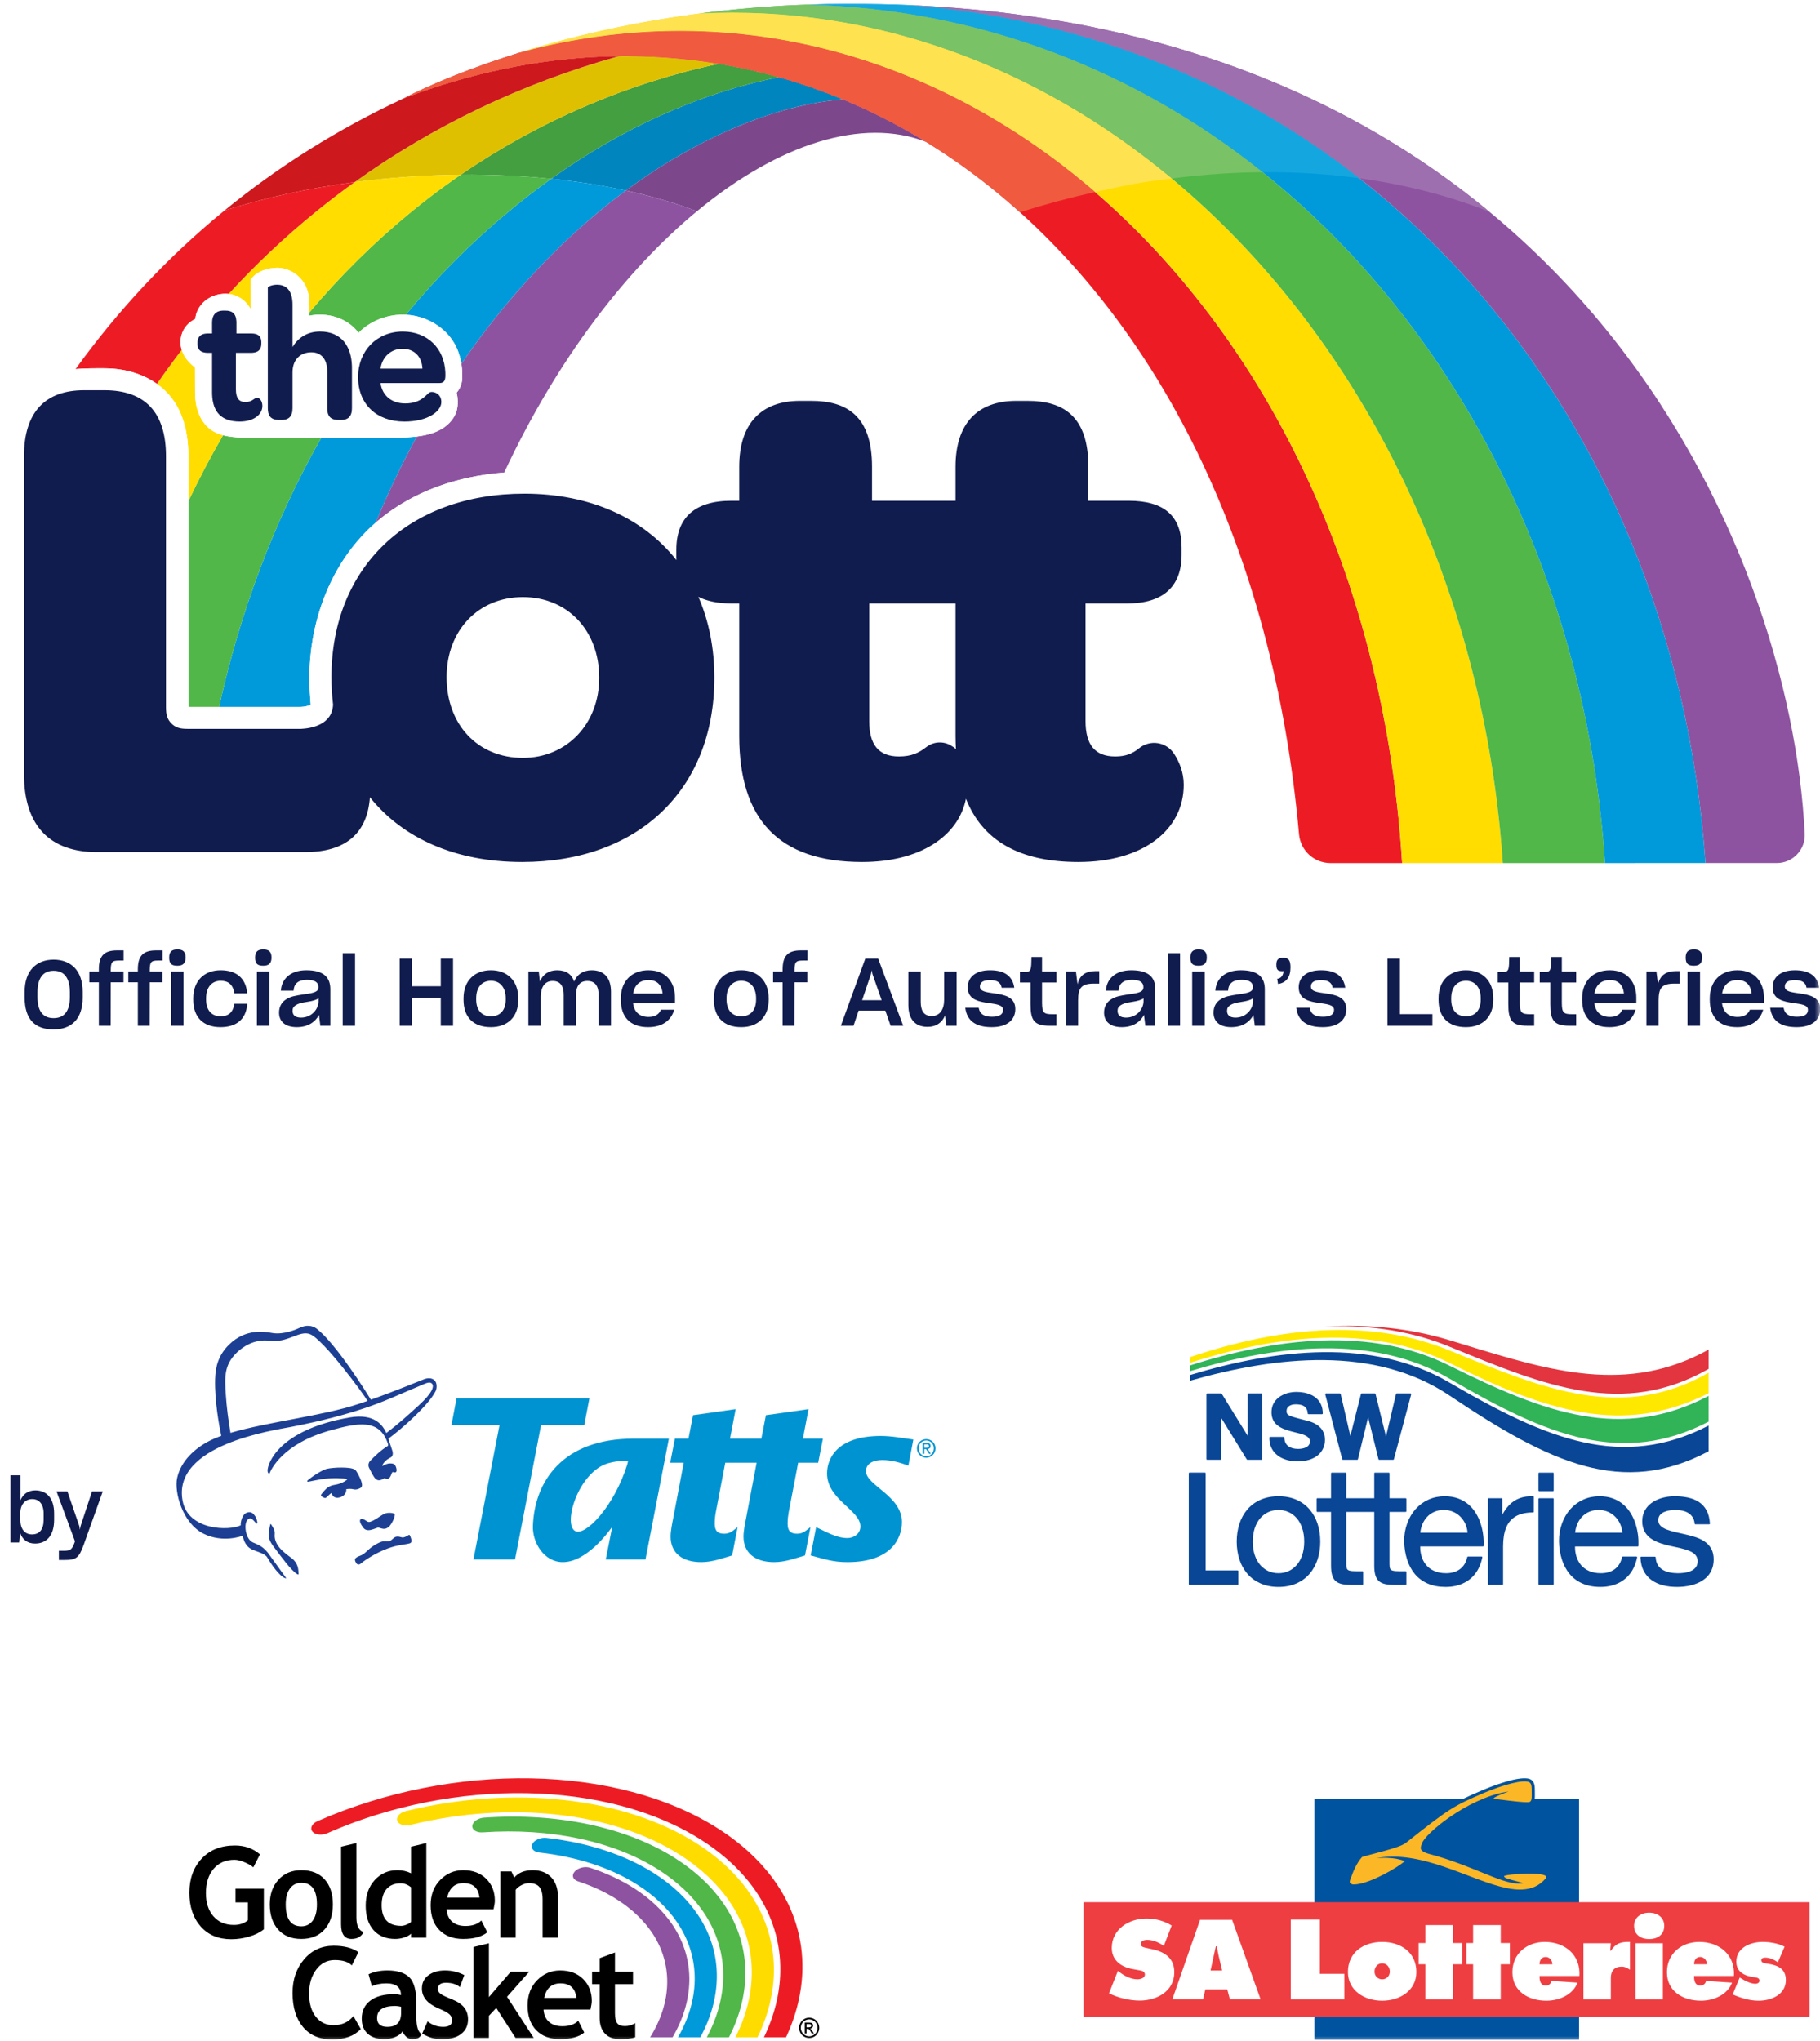
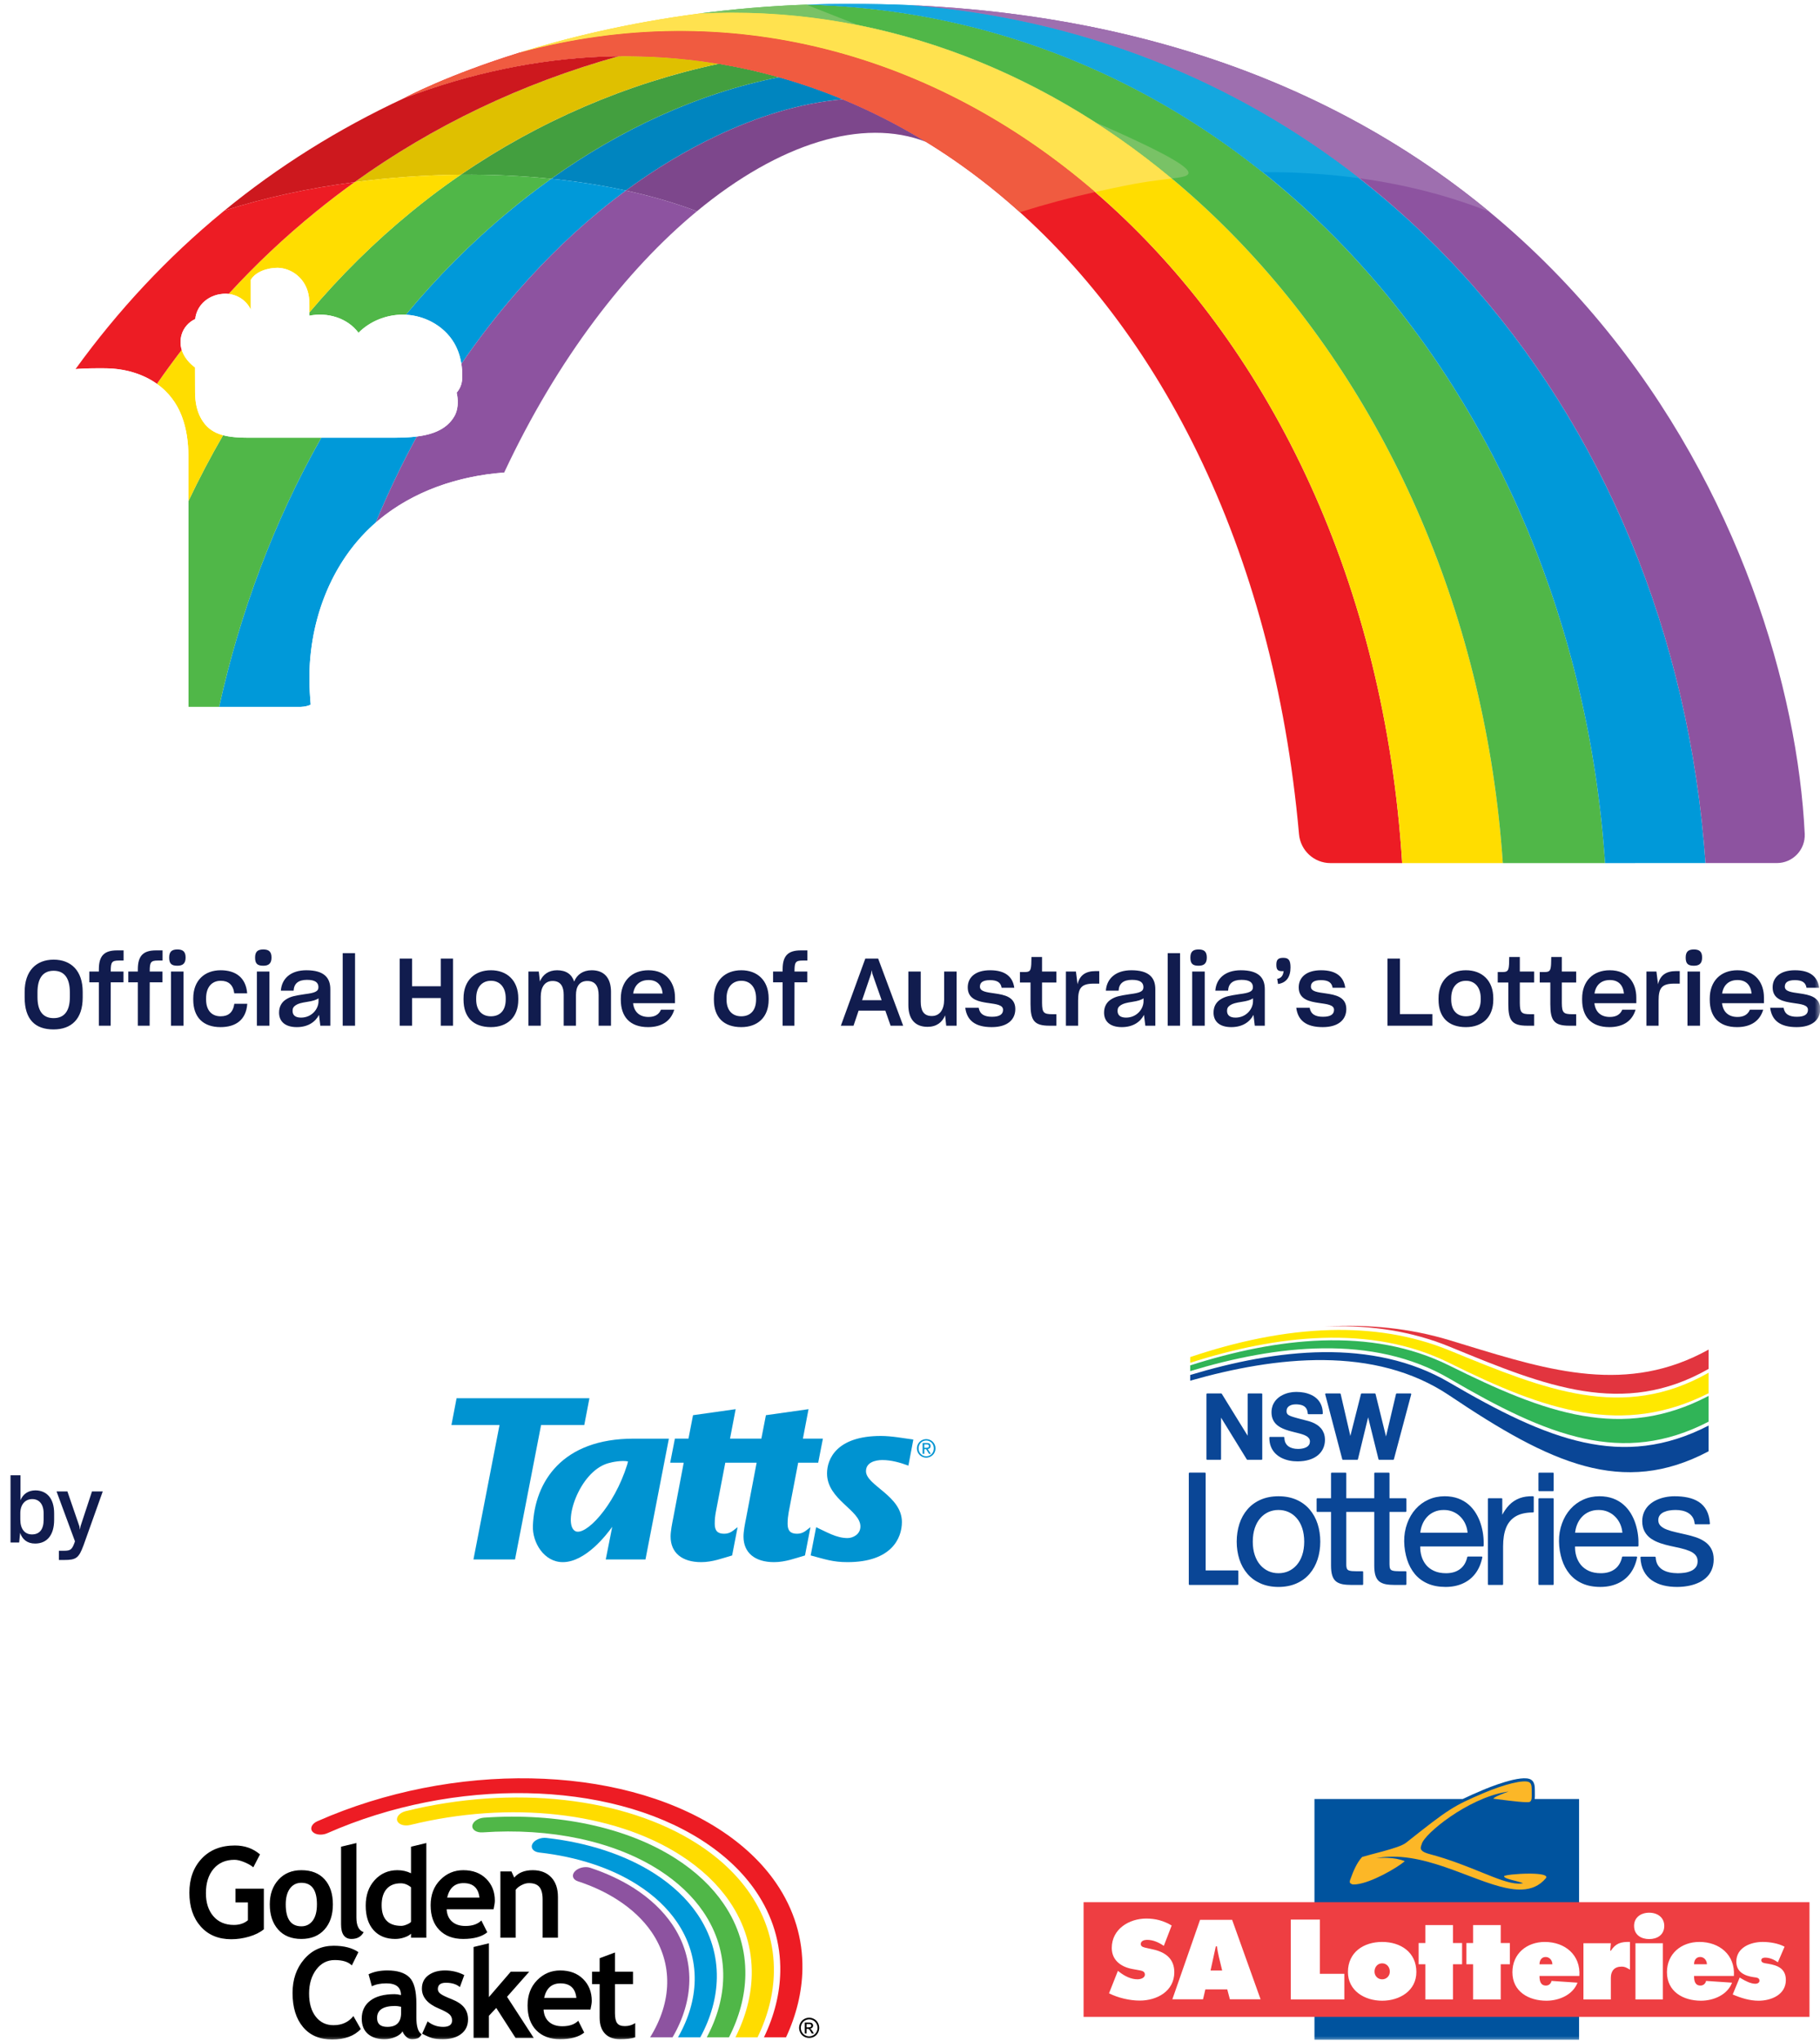
<svg xmlns="http://www.w3.org/2000/svg" xmlns:xlink="http://www.w3.org/1999/xlink" width="173px" height="194px" viewBox="0 0 173 194" version="1.1">
  <rect x="0" y="0" width="173" height="194" fill="#333333" stroke="none" />
  <title>UI/Elements/Lott Logos/Portrait</title>
  <defs>
    <rect id="path-1" x="0" y="0" width="173" height="194" />
  </defs>
  <g id="UI/Elements/Lott-Logos/Portrait" stroke="none" stroke-width="1" fill="none" fill-rule="evenodd">
    <mask id="mask-2" fill="white">
      <use xlink:href="#path-1" />
    </mask>
    <use id="Mask" fill="#FFFFFF" xlink:href="#path-1" />
    <g id="Group" mask="url(#mask-2)">
      <g transform="translate(103, 169)" id="SAL">
        <g id="LOGO" transform="translate(0, -0)">
          <path d="M42.877,1.969 C42.894,1.868 42.897,1.76 42.897,1.653 C42.897,1.596 42.894,1.149 42.894,1.119 C42.894,0.766 42.87,0.356 42.55,0.142 C41.679,-0.439 38.372,0.937 37.997,1.096 C37.202,1.433 36.591,1.699 36.043,1.969 L21.946,1.969 L21.946,24.851 L47.099,24.851 L47.099,1.969 L42.877,1.969 Z" id="Blue-Square" fill="#00539E" />
          <path d="M38.113,1.366 C39.846,0.631 41.894,0.06 42.385,0.388 C42.619,0.545 42.596,0.937 42.596,1.295 C42.596,1.708 42.646,2.114 42.419,2.239 C42.393,2.253 42.347,2.262 42.284,2.267 L42.178,2.272 L42.178,2.272 L42.049,2.272 C41.259,2.255 39.507,2.004 38.958,1.945 C38.923,1.809 40,1.394 40.403,1.26 L40.403,1.26 L40.148,1.299 C36.487,1.925 32.394,5.28 32.147,6.242 C32.075,6.517 31.75,6.902 32.882,7.201 C36.829,8.245 39.597,9.965 41.3,10.01 L41.466,10.009 C41.575,10.004 41.679,9.992 41.779,9.971 C41.167,9.73 39.995,9.577 39.966,9.314 C39.954,9.202 41.238,9.061 42.358,9.061 L42.543,9.062 C43.457,9.076 44.201,9.194 43.928,9.514 C43.318,10.23 42.559,10.535 41.683,10.573 L41.462,10.577 C38.332,10.561 33.818,7.439 29.38,7.449 L29.063,7.456 C28.641,7.471 28.219,7.516 27.8,7.597 L27.8,7.597 L28.071,7.575 C28.254,7.563 28.442,7.557 28.631,7.558 L28.915,7.564 C29.485,7.587 30.052,7.68 30.535,7.881 C29.795,8.512 27.379,9.918 25.937,10.076 L25.755,10.089 L25.755,10.089 L25.585,10.088 C25.585,10.088 25.387,10.037 25.327,9.938 C25.255,9.814 25.371,9.571 25.371,9.571 C25.623,8.869 25.954,8.048 26.475,7.479 C26.92,7.347 27.44,7.212 27.962,7.073 L28.482,6.934 C29.427,6.676 30.299,6.406 30.653,6.126 C34.719,2.904 35.123,2.636 38.113,1.366 Z" id="Wishbone" fill="#FCB727" />
          <polygon id="Red-Box" fill="#EE3E42" points="0 22.673 69 22.673 69 11.776 0 11.776" />
          <path d="M61.816,18.784 C61.947,16.782 60.443,15.553 58.533,15.553 C56.826,15.553 55.452,16.661 55.452,18.432 C55.452,20.273 56.996,21.139 58.684,21.139 C59.917,21.139 61.215,20.559 61.639,19.424 L59.17,19.257 C59.119,19.509 58.917,19.699 58.644,19.699 C58.098,19.699 58.028,19.216 58.028,18.784 L61.816,18.784 Z M43.842,15.554 C45.754,15.554 47.258,16.782 47.128,18.785 L47.128,18.785 L43.338,18.785 C43.338,19.217 43.41,19.7 43.954,19.7 C44.227,19.7 44.429,19.509 44.479,19.257 L44.479,19.257 L46.949,19.424 C46.525,20.559 45.227,21.14 43.994,21.14 C42.308,21.14 40.762,20.273 40.762,18.432 C40.762,16.661 42.136,15.554 43.842,15.554 Z M28.381,15.553 C30.149,15.553 31.633,16.539 31.633,18.412 C31.633,20.183 30.058,21.14 28.381,21.14 C26.703,21.14 25.128,20.183 25.128,18.412 C25.128,16.539 26.613,15.553 28.381,15.553 Z M64.55,15.553 C65.217,15.553 66.045,15.684 66.631,16.007 L65.996,17.486 C65.661,17.246 65.217,17.043 64.793,17.043 C64.632,17.043 64.419,17.093 64.419,17.285 C64.419,17.546 64.701,17.566 65.065,17.627 C65.996,17.777 66.754,18.1 66.754,19.177 C66.754,20.565 65.369,21.14 64.156,21.14 C63.308,21.14 62.48,20.879 61.702,20.546 L62.367,18.935 L62.531,19.036 C62.894,19.257 63.42,19.529 63.863,19.529 C64.035,19.529 64.247,19.438 64.247,19.237 C64.247,18.946 63.935,18.935 63.721,18.906 C62.854,18.785 62.046,18.431 62.046,17.425 C62.046,16.087 63.399,15.553 64.55,15.553 Z M5.967,13.331 C6.834,13.331 7.628,13.542 8.373,13.992 L7.628,15.926 C7.155,15.605 6.622,15.354 6.028,15.354 C5.787,15.354 5.435,15.445 5.435,15.755 C5.435,16.036 5.778,16.076 5.988,16.127 L6.612,16.266 C7.779,16.527 8.624,17.148 8.624,18.431 C8.624,20.235 6.975,21.127 5.336,21.127 C4.379,21.127 3.273,20.867 2.418,20.435 L3.262,18.301 L3.404,18.411 C3.897,18.792 4.49,19.103 5.123,19.103 C5.395,19.103 5.828,18.993 5.828,18.651 C5.828,18.311 5.466,18.281 5.214,18.231 L4.661,18.13 C3.585,17.94 2.679,17.308 2.679,16.127 C2.679,14.333 4.32,13.331 5.967,13.331 Z M35.111,13.953 L35.111,15.658 L35.978,15.658 L35.978,17.675 L35.111,17.675 L35.111,21.02 L32.484,21.02 L32.484,17.675 L31.847,17.675 L31.847,15.658 L32.484,15.658 L32.484,13.953 L35.111,13.953 Z M39.652,13.953 L39.652,15.658 L40.521,15.658 L40.521,17.675 L39.652,17.675 L39.652,21.02 L37.025,21.02 L37.025,17.675 L36.39,17.675 L36.39,15.658 L37.025,15.658 L37.025,13.953 L39.652,13.953 Z M55.065,15.675 L55.065,21.019 L52.459,21.019 L52.459,15.675 L55.065,15.675 Z M22.463,13.429 L22.463,18.583 L24.786,18.583 L24.786,21.018 L19.695,21.018 L19.695,13.429 L22.463,13.429 Z M51.938,15.553 L51.938,18.19 C51.665,18.03 51.473,17.899 51.14,17.899 C50.464,17.899 50.119,18.301 50.119,18.964 L50.119,21.019 L47.514,21.019 L47.514,15.675 L50.119,15.675 L50.06,16.389 L50.119,16.389 C50.584,15.684 51.059,15.532 51.938,15.553 Z M14.12,13.451 L16.825,21.007 L13.908,21.007 L13.657,20.065 L11.574,20.065 L11.353,21.007 L8.437,21.007 L11.072,13.451 L14.12,13.451 Z M28.381,17.587 C27.946,17.587 27.655,17.939 27.655,18.371 C27.655,18.795 27.977,19.106 28.381,19.106 C28.785,19.106 29.109,18.795 29.109,18.371 C29.109,17.939 28.815,17.587 28.381,17.587 Z M12.671,15.966 L12.571,15.966 L12.068,18.271 L13.174,18.271 L12.852,16.938 C12.772,16.618 12.722,16.286 12.671,15.966 L12.671,15.966 Z M43.924,16.983 C43.53,16.983 43.338,17.304 43.338,17.677 L43.338,17.677 L44.561,17.677 C44.561,17.315 44.299,16.983 43.924,16.983 Z M58.614,16.982 C58.988,16.982 59.25,17.314 59.25,17.676 L58.028,17.676 C58.028,17.304 58.219,16.982 58.614,16.982 Z M53.762,12.775 C54.58,12.775 55.196,13.249 55.196,14.023 C55.196,14.899 54.509,15.282 53.762,15.282 C53.014,15.282 52.327,14.899 52.327,14.023 C52.327,13.249 52.944,12.775 53.762,12.775 Z" id="SA-Lotteries" fill="#FFFFFF" />
        </g>
      </g>
    </g>
    <g id="Group" mask="url(#mask-2)">
      <g transform="translate(18, 169)" id="GC">
        <g id="LOGO" transform="translate(0, 0)">
          <g id="Rainbow" transform="translate(11.587, 0)">
            <path d="M1.527,5.219 C1.005,5.449 0.372,5.38 0.111,5.065 C-0.149,4.75 0.063,4.308 0.584,4.08 C7.037,1.234 14.173,-0.117 20.892,0.008 C27.608,0.132 33.906,1.733 38.688,4.788 C41.047,6.296 42.879,8.051 44.192,9.969 C45.913,12.482 46.739,15.276 46.686,18.155 C46.648,20.29 46.127,22.472 45.129,24.62 L43.03,24.62 C44.026,22.547 44.545,20.438 44.582,18.376 C44.631,15.685 43.858,13.072 42.247,10.719 C41.021,8.929 39.309,7.289 37.104,5.879 C32.64,3.026 26.758,1.533 20.487,1.416 C14.216,1.299 7.554,2.561 1.527,5.219" id="Red" fill="#ED1C24" />
            <path d="M9.411,4.435 C8.84,4.574 8.284,4.392 8.168,4.028 C8.053,3.665 8.423,3.257 8.994,3.118 C14.093,1.867 19.281,1.536 24.062,2.068 C28.842,2.601 33.206,3.998 36.658,6.204 C38.815,7.583 40.491,9.189 41.692,10.944 C43.267,13.244 44.021,15.799 43.975,18.433 C43.938,20.477 43.417,22.567 42.421,24.62 L40.317,24.62 C41.314,22.641 41.836,20.625 41.871,18.654 C41.915,16.208 41.212,13.833 39.747,11.693 C38.634,10.066 37.078,8.576 35.073,7.295 C31.868,5.247 27.82,3.95 23.391,3.456 C18.964,2.963 14.15,3.272 9.411,4.435" id="Yellow" fill="#FFDC00" />
            <path d="M16.296,5.141 C15.717,5.182 15.275,4.903 15.309,4.517 C15.345,4.13 15.844,3.784 16.424,3.743 C19.925,3.498 23.313,3.725 26.407,4.384 C29.502,5.044 32.303,6.135 34.626,7.619 C36.584,8.87 38.104,10.327 39.192,11.919 C40.621,14.004 41.305,16.322 41.262,18.71 C41.227,20.663 40.705,22.662 39.705,24.62 L37.595,24.62 C38.6,22.739 39.124,20.811 39.158,18.932 C39.198,16.732 38.566,14.594 37.248,12.668 C36.246,11.205 34.846,9.864 33.041,8.71 C30.902,7.343 28.325,6.339 25.482,5.732 C22.633,5.125 19.515,4.917 16.296,5.141" id="Green" fill="#50B748" />
            <path d="M21.673,7.056 C21.123,6.995 20.827,6.635 21.013,6.252 C21.198,5.868 21.795,5.607 22.346,5.668 C24.323,5.889 26.195,6.29 27.914,6.855 C29.639,7.422 31.215,8.154 32.595,9.035 C34.352,10.157 35.716,11.465 36.694,12.894 C37.974,14.765 38.589,16.844 38.55,18.989 C38.517,20.85 37.99,22.759 36.98,24.62 L34.859,24.62 C35.882,22.835 36.414,20.998 36.447,19.21 C36.482,17.254 35.919,15.354 34.747,13.643 C33.858,12.343 32.614,11.152 31.011,10.126 C29.753,9.322 28.318,8.655 26.748,8.14 C25.174,7.623 23.468,7.257 21.673,7.056" id="Blue" fill="#0099D9" />
            <path d="M25.34,9.788 C24.855,9.63 24.725,9.213 25.047,8.859 C25.369,8.503 26.022,8.344 26.506,8.503 C27.266,8.752 27.999,9.042 28.698,9.368 C29.398,9.694 30.054,10.051 30.657,10.436 C32.214,11.432 33.424,12.591 34.292,13.859 C35.427,15.518 35.972,17.363 35.938,19.264 C35.906,21.036 35.371,22.856 34.341,24.621 L32.207,24.621 C33.257,22.934 33.804,21.184 33.834,19.485 C33.865,17.771 33.372,16.108 32.347,14.608 C31.567,13.47 30.477,12.426 29.072,11.528 C28.518,11.174 27.928,10.851 27.311,10.563 C26.693,10.276 26.034,10.017 25.34,9.788" id="Purple" fill="#8D53A0" />
          </g>
          <path d="M38.999,19.562 L38.278,19.562 L38.278,18.379 L38.999,18.379 L38.999,17.099 L40.455,16.557 L40.455,18.379 L42.169,18.379 L42.169,19.562 L40.455,19.562 L40.455,22.32 C40.455,22.771 40.525,23.088 40.666,23.274 C40.805,23.462 41.05,23.554 41.4,23.554 C41.751,23.554 42.077,23.461 42.379,23.267 L42.379,24.62 C42.041,24.736 41.56,24.796 40.935,24.796 C40.312,24.796 39.834,24.618 39.501,24.263 C39.167,23.909 38.999,23.403 38.999,22.749 L38.999,19.562 Z M33.722,20.873 L36.787,20.873 C36.689,19.953 36.183,19.491 35.274,19.491 C34.441,19.491 33.925,19.953 33.722,20.873 L33.722,20.873 Z M38.128,21.978 L33.67,21.978 C33.698,22.48 33.869,22.872 34.183,23.148 C34.498,23.428 34.921,23.566 35.454,23.566 C36.119,23.566 36.621,23.391 36.967,23.044 L37.533,24.167 C37.022,24.586 36.257,24.796 35.237,24.796 C34.286,24.796 33.533,24.514 32.98,23.952 C32.427,23.389 32.148,22.604 32.148,21.596 C32.148,20.605 32.453,19.801 33.062,19.186 C33.67,18.569 34.397,18.263 35.25,18.263 C36.154,18.263 36.881,18.534 37.43,19.079 C37.977,19.624 38.251,20.319 38.251,21.162 C38.251,21.342 38.209,21.615 38.128,21.978 L38.128,21.978 Z M31.006,24.678 L29.172,21.826 L28.472,22.573 L28.472,24.678 L27.016,24.678 L27.016,16.033 L28.472,15.682 L28.472,20.796 L30.552,18.379 L32.307,18.379 L30.197,20.768 L32.736,24.678 L31.006,24.678 Z M22.128,24.273 L22.647,23.103 C23.082,23.452 23.573,23.626 24.121,23.626 C24.687,23.626 24.973,23.422 24.973,23.014 C24.973,22.775 24.887,22.578 24.716,22.426 C24.545,22.274 24.213,22.092 23.719,21.884 C22.643,21.435 22.104,20.801 22.104,19.991 C22.104,19.447 22.31,19.022 22.722,18.719 C23.134,18.413 23.662,18.263 24.301,18.263 C24.951,18.263 25.561,18.409 26.132,18.703 L25.713,19.845 C25.394,19.57 24.951,19.433 24.384,19.433 C23.874,19.433 23.619,19.636 23.619,20.043 C23.619,20.204 23.703,20.351 23.871,20.48 C24.037,20.61 24.396,20.783 24.943,20.998 C25.492,21.218 25.886,21.481 26.126,21.792 C26.367,22.1 26.488,22.475 26.488,22.913 C26.488,23.498 26.274,23.958 25.844,24.292 C25.414,24.628 24.832,24.796 24.091,24.796 C23.676,24.796 23.343,24.762 23.093,24.692 C22.843,24.624 22.519,24.483 22.128,24.273 L22.128,24.273 Z M20.126,21.714 C19.878,21.663 19.693,21.638 19.567,21.638 C18.418,21.638 17.843,22.019 17.843,22.78 C17.843,23.344 18.167,23.626 18.815,23.626 C19.691,23.626 20.126,23.185 20.126,22.302 L20.126,21.714 Z M20.267,24.049 C20.134,24.269 19.904,24.447 19.576,24.588 C19.247,24.727 18.904,24.796 18.547,24.796 C17.874,24.796 17.347,24.626 16.961,24.286 C16.578,23.948 16.385,23.465 16.385,22.844 C16.385,22.115 16.657,21.543 17.199,21.132 C17.741,20.72 18.511,20.516 19.509,20.516 C19.68,20.516 19.881,20.543 20.114,20.603 C20.114,19.862 19.651,19.491 18.722,19.491 C18.175,19.491 17.716,19.583 17.347,19.769 L17.034,18.626 C17.534,18.383 18.129,18.263 18.822,18.263 C19.774,18.263 20.47,18.482 20.914,18.916 C21.356,19.355 21.579,20.183 21.579,21.403 L21.579,22.749 C21.579,23.588 21.746,24.116 22.08,24.331 C21.958,24.544 21.825,24.675 21.678,24.722 C21.528,24.77 21.36,24.796 21.17,24.796 C20.96,24.796 20.772,24.718 20.606,24.559 C20.439,24.403 20.325,24.233 20.267,24.049 L20.267,24.049 Z M16.068,16.523 L15.443,17.785 C15.105,17.443 14.562,17.275 13.812,17.275 C13.102,17.275 12.519,17.575 12.064,18.176 C11.61,18.779 11.381,19.54 11.381,20.461 C11.381,21.383 11.592,22.115 12.014,22.654 C12.436,23.197 12.999,23.465 13.7,23.465 C14.507,23.465 15.135,23.177 15.591,22.597 L16.295,23.831 C15.678,24.493 14.77,24.825 13.579,24.825 C12.386,24.825 11.46,24.429 10.799,23.636 C10.138,22.845 9.808,21.766 9.808,20.397 C9.808,19.122 10.174,18.058 10.908,17.201 C11.639,16.344 12.577,15.916 13.718,15.916 C14.698,15.916 15.482,16.117 16.068,16.523 L16.068,16.523 Z M33.579,15.15 L33.579,11.51 C33.579,10.972 33.477,10.581 33.272,10.334 C33.07,10.087 32.735,9.963 32.274,9.963 C32.06,9.963 31.833,10.023 31.59,10.145 C31.347,10.266 31.156,10.418 31.02,10.597 L31.02,15.15 L29.565,15.15 L29.565,8.851 L30.613,8.851 L30.881,9.439 C31.278,8.969 31.863,8.734 32.635,8.734 C33.379,8.734 33.963,8.959 34.393,9.407 C34.822,9.856 35.035,10.483 35.035,11.285 L35.035,15.15 L33.579,15.15 Z M24.507,11.343 L27.573,11.343 C27.474,10.425 26.969,9.963 26.059,9.963 C25.228,9.963 24.711,10.425 24.507,11.343 L24.507,11.343 Z M28.915,12.45 L24.455,12.45 C24.484,12.951 24.655,13.343 24.969,13.621 C25.284,13.898 25.707,14.037 26.24,14.037 C26.904,14.037 27.407,13.862 27.755,13.515 L28.319,14.638 C27.808,15.057 27.042,15.269 26.023,15.269 C25.073,15.269 24.319,14.986 23.766,14.423 C23.213,13.861 22.934,13.076 22.934,12.069 C22.934,11.076 23.239,10.272 23.848,9.658 C24.455,9.041 25.184,8.734 26.035,8.734 C26.94,8.734 27.667,9.005 28.216,9.551 C28.764,10.095 29.037,10.789 29.037,11.632 C29.037,11.814 28.996,12.087 28.915,12.45 L28.915,12.45 Z M21.068,10.356 C20.758,10.105 20.434,9.981 20.096,9.981 C19.512,9.981 19.063,10.159 18.749,10.519 C18.435,10.878 18.277,11.391 18.277,12.062 C18.277,13.371 18.902,14.025 20.154,14.025 C20.292,14.025 20.466,13.983 20.668,13.898 C20.873,13.815 21.006,13.731 21.068,13.644 L21.068,10.356 Z M21.068,15.15 L21.068,14.767 C20.949,14.901 20.744,15.017 20.456,15.117 C20.168,15.218 19.872,15.269 19.564,15.269 C18.695,15.269 18.009,14.989 17.509,14.433 C17.012,13.875 16.762,13.1 16.762,12.103 C16.762,11.106 17.048,10.298 17.621,9.671 C18.194,9.046 18.912,8.734 19.775,8.734 C20.249,8.734 20.68,8.832 21.068,9.028 L21.068,6.504 L22.524,6.153 L22.524,15.15 L21.068,15.15 Z M14.42,6.504 L15.878,6.153 L15.878,13.232 C15.878,14.009 16.106,14.471 16.567,14.62 C16.339,15.051 15.955,15.269 15.413,15.269 C14.752,15.269 14.42,14.804 14.42,13.878 L14.42,6.504 Z M9.16,11.986 C9.16,13.373 9.655,14.068 10.646,14.068 C11.102,14.068 11.461,13.887 11.728,13.526 C11.993,13.166 12.126,12.652 12.126,11.986 C12.126,10.617 11.633,9.933 10.646,9.933 C10.193,9.933 9.83,10.113 9.562,10.474 C9.295,10.836 9.16,11.34 9.16,11.986 L9.16,11.986 Z M7.644,11.986 C7.644,11.025 7.92,10.244 8.47,9.639 C9.018,9.035 9.744,8.734 10.646,8.734 C11.595,8.734 12.331,9.023 12.856,9.603 C13.379,10.184 13.642,10.979 13.642,11.986 C13.642,12.99 13.375,13.786 12.84,14.379 C12.307,14.971 11.575,15.269 10.646,15.269 C9.699,15.269 8.961,14.969 8.434,14.37 C7.909,13.773 7.644,12.977 7.644,11.986 L7.644,11.986 Z M6.713,7.235 L6.078,8.463 C5.899,8.302 5.624,8.142 5.251,7.984 C4.879,7.825 4.556,7.747 4.29,7.747 C3.451,7.747 2.788,8.033 2.302,8.607 C1.816,9.182 1.573,9.95 1.573,10.916 C1.573,11.834 1.811,12.566 2.287,13.115 C2.764,13.664 3.411,13.938 4.231,13.938 C4.772,13.938 5.215,13.788 5.565,13.492 L5.565,11.797 L4.384,11.797 L4.384,10.492 L7.08,10.492 L7.08,14.351 C6.719,14.647 6.254,14.88 5.684,15.047 C5.116,15.214 4.549,15.296 3.986,15.296 C2.763,15.296 1.792,14.892 1.076,14.082 C0.359,13.273 0,12.202 0,10.874 C0,9.545 0.391,8.465 1.171,7.634 C1.953,6.803 3.002,6.387 4.324,6.387 C5.261,6.387 6.057,6.669 6.713,7.235 L6.713,7.235 Z" id="Golden-Casket" fill="#000000" />
          <path d="M58.916,22.754 C59.077,22.754 59.233,22.795 59.386,22.879 C59.539,22.962 59.658,23.081 59.744,23.235 C59.829,23.391 59.871,23.552 59.871,23.72 C59.871,23.886 59.829,24.046 59.745,24.2 C59.662,24.353 59.544,24.471 59.392,24.557 C59.241,24.643 59.082,24.685 58.916,24.685 C58.75,24.685 58.591,24.643 58.441,24.557 C58.288,24.471 58.171,24.353 58.086,24.2 C58.002,24.046 57.96,23.886 57.96,23.72 C57.96,23.552 58.003,23.391 58.088,23.235 C58.173,23.081 58.294,22.962 58.446,22.879 C58.599,22.795 58.755,22.754 58.916,22.754 L58.916,22.754 Z M58.916,22.914 C58.781,22.914 58.651,22.949 58.525,23.018 C58.397,23.088 58.297,23.187 58.226,23.316 C58.155,23.445 58.119,23.58 58.119,23.72 C58.119,23.859 58.154,23.992 58.225,24.12 C58.294,24.247 58.392,24.346 58.519,24.418 C58.646,24.489 58.779,24.525 58.916,24.525 C59.053,24.525 59.186,24.489 59.313,24.418 C59.439,24.346 59.537,24.247 59.608,24.12 C59.677,23.992 59.712,23.859 59.712,23.72 C59.712,23.58 59.677,23.445 59.605,23.316 C59.533,23.187 59.435,23.088 59.308,23.018 C59.18,22.949 59.05,22.914 58.916,22.914 L58.916,22.914 Z M58.497,24.253 L58.497,23.214 L58.852,23.214 C58.973,23.214 59.06,23.223 59.115,23.243 C59.169,23.262 59.211,23.296 59.243,23.343 C59.276,23.392 59.291,23.441 59.291,23.495 C59.291,23.571 59.265,23.637 59.211,23.694 C59.158,23.751 59.085,23.781 58.995,23.789 C59.033,23.804 59.061,23.822 59.084,23.843 C59.125,23.884 59.175,23.953 59.236,24.05 L59.362,24.253 L59.159,24.253 L59.066,24.09 C58.995,23.961 58.937,23.88 58.894,23.847 C58.862,23.823 58.818,23.812 58.761,23.812 L58.663,23.812 L58.663,24.253 L58.497,24.253 Z M58.663,23.67 L58.865,23.67 C58.962,23.67 59.029,23.654 59.063,23.626 C59.098,23.597 59.117,23.557 59.117,23.51 C59.117,23.479 59.108,23.452 59.091,23.428 C59.075,23.403 59.05,23.385 59.021,23.373 C58.99,23.361 58.934,23.356 58.853,23.356 L58.663,23.356 L58.663,23.67 Z" id="R" fill="#000000" />
        </g>
      </g>
    </g>
    <g id="Group" mask="url(#mask-2)">
      <g transform="translate(113, 126)" id="NSWL">
        <g id="LOGO" transform="translate(-0, -0)">
          <g id="Rainbow" transform="translate(0.134, 0)">
            <path d="M0,3.514 C4.095,2.206 8.374,1.283 12.563,1.148 C16.776,1.01 20.896,1.67 24.644,3.533 C29.21,5.803 33.327,7.56 37.329,8.226 C41.31,8.891 45.182,8.475 49.275,6.409 L49.275,4.457 C41.135,9.096 33.688,6.046 24.962,2.469 L24.623,2.331 C21.033,0.86 17.21,0.301 13.315,0.404 C8.888,0.522 4.368,1.499 0,2.972 L0,3.514 Z" id="Yellow" fill="#FFE800" />
            <path d="M12.563,1.392 C8.377,1.529 4.097,2.452 0,3.762 L0,4.304 C4.096,3.066 8.425,2.184 12.639,2.138 C16.877,2.09 20.997,2.889 24.645,5.021 C29.325,7.758 33.439,9.843 37.414,10.708 C41.369,11.57 45.182,11.225 49.274,9.11 L49.274,6.662 C45.15,8.825 41.277,9.239 37.298,8.549 C33.298,7.856 29.192,6.045 24.622,3.774 C20.883,1.914 16.769,1.257 12.563,1.392" id="Green" fill="#30B457" />
            <path d="M0,5.215 C4.096,4.047 8.473,3.212 12.71,3.257 C16.975,3.302 21.096,4.239 24.647,6.626 C29.433,9.842 33.548,12.256 37.493,13.319 C41.421,14.375 45.183,14.093 49.275,11.925 L49.275,9.481 C45.179,11.592 41.362,11.937 37.405,11.075 C33.427,10.208 29.306,8.119 24.619,5.379 C20.983,3.252 16.87,2.455 12.639,2.503 C8.427,2.55 4.097,3.433 0,4.673 L0,5.215 Z" id="Blue" fill="#0A4696" />
            <path d="M13.013,0.055 L12.787,0.068 C12.963,0.061 13.139,0.055 13.314,0.05 C17.216,-0.055 21.047,0.507 24.642,1.978 L24.979,2.117 C33.705,5.693 41.146,8.741 49.276,4.095 L49.276,2.911 L49.276,2.258 C41.587,6.54 34.217,4.289 26.2,1.839 C25.678,1.679 25.154,1.519 24.625,1.359 C20.874,0.225 16.964,-0.155 13.013,0.055" id="Red" fill="#E2353F" />
          </g>
          <path d="M8.527,16.198 C8.848,16.198 9.15,16.226 9.435,16.281 C9.723,16.337 9.992,16.422 10.243,16.532 C10.489,16.642 10.716,16.774 10.923,16.926 C11.131,17.079 11.318,17.255 11.487,17.452 C11.655,17.648 11.801,17.862 11.928,18.09 C12.054,18.319 12.16,18.563 12.244,18.823 C12.329,19.084 12.393,19.356 12.434,19.638 C12.477,19.92 12.499,20.212 12.499,20.514 C12.499,20.814 12.477,21.105 12.434,21.384 C12.393,21.665 12.329,21.935 12.244,22.196 C12.16,22.454 12.053,22.699 11.927,22.926 C11.801,23.155 11.655,23.368 11.487,23.563 L11.487,23.563 C11.319,23.759 11.132,23.933 10.924,24.087 C10.716,24.239 10.488,24.371 10.243,24.48 C9.992,24.591 9.723,24.675 9.435,24.731 C9.15,24.787 8.848,24.816 8.527,24.816 C8.208,24.816 7.905,24.787 7.622,24.731 C7.334,24.675 7.064,24.591 6.814,24.48 C6.568,24.37 6.34,24.239 6.131,24.087 C5.922,23.933 5.735,23.76 5.568,23.563 C5.4,23.367 5.253,23.154 5.126,22.926 C5.001,22.699 4.894,22.455 4.81,22.196 C4.726,21.934 4.662,21.663 4.62,21.382 C4.577,21.102 4.555,20.813 4.555,20.514 C4.555,20.213 4.577,19.922 4.62,19.641 C4.662,19.358 4.726,19.085 4.81,18.823 C4.894,18.564 5,18.319 5.124,18.092 C5.252,17.863 5.4,17.649 5.568,17.452 C5.735,17.255 5.923,17.079 6.132,16.926 C6.34,16.774 6.568,16.642 6.814,16.532 C7.065,16.422 7.334,16.337 7.622,16.281 C7.905,16.226 8.208,16.198 8.527,16.198 Z M46.171,16.198 C46.396,16.197 46.614,16.206 46.823,16.226 C47.034,16.246 47.237,16.278 47.433,16.319 C47.629,16.361 47.815,16.416 47.989,16.485 C48.165,16.555 48.329,16.637 48.481,16.736 C48.635,16.835 48.773,16.952 48.896,17.087 C49.018,17.22 49.125,17.372 49.217,17.541 C49.308,17.711 49.381,17.902 49.433,18.112 C49.486,18.32 49.52,18.547 49.535,18.795 L49.536,18.803 C49.536,18.838 49.507,18.865 49.472,18.865 L48.149,18.865 C48.117,18.865 48.09,18.842 48.087,18.81 C48.074,18.684 48.052,18.57 48.018,18.464 C47.986,18.362 47.942,18.268 47.889,18.187 C47.835,18.103 47.774,18.028 47.706,17.962 C47.636,17.894 47.56,17.835 47.477,17.785 C47.392,17.734 47.303,17.691 47.21,17.654 C47.114,17.618 47.016,17.59 46.913,17.566 C46.707,17.522 46.497,17.501 46.28,17.501 C46.18,17.501 46.081,17.504 45.983,17.512 C45.884,17.519 45.785,17.531 45.688,17.548 C45.591,17.562 45.498,17.584 45.407,17.611 C45.318,17.638 45.232,17.67 45.15,17.707 C45.072,17.743 45,17.787 44.937,17.836 C44.875,17.885 44.819,17.942 44.772,18.004 C44.725,18.067 44.688,18.139 44.665,18.217 C44.641,18.294 44.628,18.38 44.629,18.473 C44.629,18.582 44.649,18.682 44.685,18.771 C44.722,18.86 44.777,18.941 44.849,19.011 C44.922,19.084 45.008,19.148 45.107,19.207 C45.206,19.267 45.318,19.32 45.443,19.366 C45.572,19.414 45.706,19.459 45.846,19.5 C45.986,19.542 46.132,19.58 46.282,19.612 C46.437,19.647 46.578,19.679 46.718,19.713 L46.722,19.714 C46.89,19.753 47.059,19.791 47.209,19.824 L47.212,19.824 C47.381,19.862 47.546,19.901 47.709,19.946 C47.87,19.99 48.03,20.037 48.189,20.091 C48.347,20.144 48.497,20.206 48.638,20.274 C48.781,20.345 48.918,20.424 49.046,20.511 C49.175,20.599 49.29,20.699 49.393,20.811 C49.496,20.923 49.585,21.046 49.66,21.181 C49.737,21.321 49.796,21.477 49.836,21.647 C49.873,21.814 49.895,21.996 49.895,22.193 C49.895,22.386 49.876,22.57 49.842,22.74 C49.808,22.915 49.755,23.078 49.688,23.227 C49.622,23.374 49.542,23.511 49.451,23.636 C49.358,23.759 49.254,23.873 49.137,23.975 C49.021,24.076 48.897,24.168 48.766,24.249 C48.633,24.331 48.492,24.403 48.341,24.464 C48.192,24.527 48.038,24.58 47.883,24.624 C47.725,24.669 47.564,24.704 47.399,24.733 C47.233,24.761 47.067,24.781 46.902,24.795 C46.736,24.809 46.571,24.815 46.405,24.815 C46.176,24.815 45.954,24.803 45.736,24.779 C45.519,24.754 45.308,24.717 45.106,24.667 C44.9,24.617 44.708,24.551 44.526,24.469 C44.344,24.389 44.175,24.294 44.015,24.185 C43.856,24.072 43.711,23.945 43.584,23.798 C43.457,23.653 43.346,23.491 43.25,23.311 C43.156,23.132 43.082,22.933 43.029,22.716 C42.975,22.501 42.944,22.266 42.932,22.013 L42.932,22.005 C42.932,21.971 42.96,21.942 42.994,21.942 L44.317,21.942 L44.317,21.943 C44.351,21.943 44.378,21.969 44.38,22.002 C44.387,22.146 44.406,22.277 44.44,22.396 C44.471,22.516 44.518,22.623 44.576,22.72 C44.635,22.817 44.703,22.905 44.781,22.982 C44.857,23.059 44.944,23.126 45.039,23.183 C45.137,23.242 45.241,23.291 45.349,23.332 C45.462,23.374 45.58,23.408 45.703,23.435 C45.827,23.461 45.955,23.481 46.083,23.492 C46.214,23.505 46.348,23.512 46.483,23.513 C46.587,23.514 46.693,23.51 46.802,23.501 C46.909,23.494 47.017,23.483 47.127,23.468 C47.235,23.452 47.341,23.43 47.445,23.401 C47.546,23.372 47.645,23.335 47.74,23.294 C47.833,23.255 47.916,23.207 47.99,23.15 L47.993,23.148 C48.069,23.089 48.136,23.022 48.193,22.947 C48.251,22.874 48.295,22.787 48.323,22.691 C48.351,22.594 48.367,22.486 48.367,22.366 C48.367,22.247 48.348,22.139 48.314,22.042 C48.279,21.944 48.226,21.855 48.158,21.778 C48.087,21.7 48.006,21.628 47.912,21.564 C47.816,21.5 47.708,21.442 47.586,21.394 C47.461,21.343 47.328,21.295 47.186,21.251 C47.05,21.209 46.905,21.169 46.754,21.134 C46.608,21.101 46.449,21.066 46.278,21.028 C46.105,20.989 45.944,20.956 45.785,20.921 C45.617,20.885 45.455,20.845 45.295,20.802 L45.292,20.801 C45.133,20.758 44.974,20.709 44.814,20.655 C44.656,20.601 44.505,20.539 44.363,20.469 C44.219,20.399 44.085,20.322 43.956,20.236 C43.826,20.15 43.709,20.05 43.608,19.94 C43.505,19.828 43.415,19.705 43.339,19.569 C43.262,19.432 43.201,19.277 43.162,19.108 C43.123,18.942 43.102,18.763 43.102,18.568 C43.102,18.404 43.119,18.248 43.149,18.101 C43.181,17.95 43.228,17.807 43.287,17.676 C43.347,17.546 43.418,17.424 43.5,17.313 C43.581,17.2 43.674,17.097 43.778,17.004 C43.881,16.909 43.992,16.825 44.109,16.748 C44.226,16.672 44.351,16.605 44.483,16.545 C44.613,16.486 44.748,16.434 44.884,16.391 C45.022,16.347 45.163,16.31 45.307,16.283 C45.452,16.253 45.596,16.233 45.741,16.219 C45.884,16.204 46.027,16.198 46.171,16.198 Z M24.322,16.197 C24.558,16.197 24.783,16.214 24.997,16.25 L24.999,16.25 C25.214,16.286 25.417,16.338 25.607,16.407 C25.795,16.477 25.973,16.561 26.135,16.656 C26.3,16.751 26.451,16.86 26.592,16.981 C26.731,17.103 26.859,17.233 26.977,17.372 C27.093,17.51 27.2,17.659 27.295,17.816 C27.389,17.97 27.474,18.132 27.551,18.299 C27.627,18.465 27.692,18.637 27.747,18.81 C27.803,18.986 27.851,19.162 27.89,19.34 C27.93,19.516 27.962,19.695 27.983,19.873 C28.006,20.05 28.02,20.223 28.027,20.392 C28.035,20.564 28.035,20.736 28.028,20.903 L28.028,20.906 C28.028,20.942 28.001,20.969 27.965,20.969 L22,20.969 C21.996,21.122 22.005,21.271 22.022,21.419 C22.043,21.584 22.077,21.744 22.123,21.9 C22.169,22.057 22.231,22.206 22.305,22.344 C22.376,22.482 22.463,22.611 22.562,22.731 C22.662,22.85 22.775,22.958 22.903,23.053 C23.032,23.148 23.175,23.23 23.333,23.299 C23.488,23.37 23.66,23.424 23.845,23.458 C24.032,23.493 24.232,23.511 24.446,23.512 C24.714,23.512 24.96,23.48 25.182,23.416 C25.402,23.351 25.6,23.254 25.775,23.126 C25.948,22.998 26.094,22.838 26.211,22.647 C26.326,22.456 26.413,22.234 26.471,21.98 C26.477,21.949 26.501,21.927 26.532,21.927 L27.841,21.927 C27.846,21.927 27.849,21.927 27.854,21.928 C27.887,21.936 27.91,21.969 27.902,22.002 C27.841,22.305 27.755,22.585 27.645,22.842 C27.535,23.098 27.4,23.331 27.242,23.54 C27.083,23.748 26.903,23.933 26.704,24.092 C26.503,24.249 26.283,24.382 26.042,24.49 C25.801,24.599 25.542,24.681 25.267,24.735 C24.995,24.788 24.705,24.816 24.399,24.815 C24.075,24.814 23.773,24.786 23.49,24.733 C23.206,24.679 22.94,24.598 22.698,24.49 C22.456,24.384 22.234,24.255 22.033,24.105 C21.829,23.954 21.647,23.78 21.486,23.586 C21.325,23.393 21.183,23.181 21.061,22.951 C20.937,22.722 20.836,22.478 20.752,22.214 C20.67,21.953 20.603,21.677 20.554,21.388 C20.507,21.1 20.479,20.799 20.475,20.483 C20.471,20.18 20.494,19.891 20.54,19.613 C20.59,19.32 20.665,19.041 20.762,18.774 C20.855,18.514 20.969,18.271 21.102,18.046 C21.234,17.819 21.387,17.609 21.559,17.417 C21.733,17.223 21.921,17.052 22.124,16.901 C22.326,16.753 22.544,16.625 22.778,16.52 C23.013,16.413 23.261,16.332 23.521,16.278 C23.777,16.225 24.044,16.197 24.322,16.197 Z M39.037,16.197 C39.275,16.197 39.501,16.215 39.714,16.251 C39.929,16.286 40.134,16.338 40.323,16.408 C40.51,16.477 40.688,16.56 40.851,16.656 C41.015,16.752 41.167,16.86 41.308,16.982 C41.446,17.103 41.575,17.232 41.692,17.371 C41.808,17.51 41.915,17.66 42.011,17.815 C42.105,17.971 42.19,18.133 42.267,18.3 C42.343,18.466 42.408,18.636 42.463,18.809 C42.519,18.986 42.567,19.162 42.606,19.34 C42.645,19.516 42.677,19.695 42.699,19.873 L42.699,19.874 C42.721,20.05 42.736,20.222 42.743,20.39 C42.75,20.564 42.751,20.737 42.745,20.904 L42.745,20.906 C42.745,20.941 42.716,20.97 42.682,20.97 L36.715,20.97 C36.712,21.122 36.72,21.272 36.737,21.419 C36.758,21.585 36.792,21.745 36.838,21.9 C36.884,22.057 36.946,22.205 37.019,22.343 C37.092,22.482 37.179,22.61 37.278,22.732 C37.377,22.85 37.491,22.958 37.62,23.052 C37.747,23.148 37.891,23.231 38.048,23.3 C38.204,23.369 38.375,23.423 38.561,23.458 C38.748,23.493 38.948,23.511 39.162,23.511 C39.43,23.512 39.675,23.48 39.897,23.415 C40.117,23.351 40.316,23.254 40.491,23.126 C40.663,22.998 40.81,22.839 40.926,22.647 C41.043,22.457 41.129,22.234 41.186,21.979 C41.192,21.949 41.218,21.926 41.248,21.926 L42.557,21.926 C42.562,21.926 42.565,21.927 42.57,21.928 C42.603,21.935 42.625,21.968 42.618,22.002 C42.556,22.305 42.471,22.585 42.36,22.841 C42.251,23.098 42.116,23.33 41.958,23.54 C41.799,23.749 41.62,23.934 41.419,24.091 C41.22,24.25 40.999,24.382 40.758,24.49 C40.515,24.598 40.257,24.68 39.982,24.734 C39.71,24.788 39.42,24.815 39.115,24.814 C38.792,24.814 38.488,24.786 38.206,24.733 C37.921,24.678 37.655,24.597 37.414,24.49 C37.172,24.384 36.949,24.256 36.748,24.104 C36.545,23.954 36.363,23.78 36.201,23.586 C36.041,23.393 35.898,23.182 35.776,22.951 C35.652,22.722 35.55,22.477 35.468,22.215 C35.386,21.954 35.318,21.677 35.269,21.388 C35.223,21.1 35.194,20.799 35.19,20.483 C35.186,20.18 35.21,19.891 35.256,19.613 C35.306,19.319 35.381,19.04 35.478,18.773 C35.571,18.514 35.684,18.271 35.817,18.045 C35.95,17.819 36.103,17.609 36.275,17.416 C36.448,17.224 36.636,17.051 36.84,16.901 C37.042,16.753 37.26,16.625 37.494,16.519 C37.729,16.413 37.977,16.332 38.236,16.277 C38.492,16.225 38.76,16.197 39.037,16.197 Z M1.543,13.952 C1.577,13.952 1.605,13.981 1.605,14.016 L1.605,23.245 L4.643,23.245 C4.678,23.245 4.706,23.273 4.706,23.308 L4.706,24.564 C4.706,24.599 4.678,24.626 4.643,24.626 L0.064,24.626 C0.028,24.626 0,24.599 0,24.564 L0,14.016 C0,13.981 0.028,13.952 0.064,13.952 L1.543,13.952 Z M14.908,13.953 C14.943,13.953 14.971,13.98 14.971,14.015 L14.971,16.386 L17.63,16.386 L17.63,14.015 C17.63,13.98 17.658,13.953 17.692,13.953 L19.015,13.953 C19.051,13.953 19.079,13.98 19.079,14.015 L19.079,16.386 L20.62,16.386 C20.654,16.386 20.683,16.414 20.683,16.449 L20.683,17.626 C20.683,17.661 20.654,17.689 20.62,17.689 L19.079,17.689 L19.079,22.664 C19.079,22.763 19.084,22.849 19.095,22.92 C19.106,22.992 19.124,23.049 19.147,23.096 L19.146,23.096 C19.169,23.139 19.2,23.175 19.241,23.204 C19.284,23.234 19.338,23.258 19.402,23.272 C19.471,23.29 19.556,23.303 19.658,23.311 C19.759,23.318 19.878,23.323 20.013,23.323 L20.62,23.323 C20.654,23.323 20.683,23.351 20.683,23.386 L20.683,24.564 C20.683,24.599 20.654,24.627 20.62,24.627 L19.607,24.627 C19.437,24.627 19.275,24.622 19.127,24.61 C18.979,24.599 18.844,24.582 18.718,24.558 C18.591,24.533 18.477,24.498 18.374,24.452 C18.27,24.407 18.178,24.352 18.096,24.286 C18.015,24.218 17.943,24.135 17.884,24.041 C17.826,23.945 17.777,23.836 17.739,23.715 C17.702,23.593 17.674,23.457 17.657,23.302 C17.638,23.148 17.63,22.978 17.63,22.79 L17.63,17.689 L14.971,17.689 L14.971,22.664 C14.971,22.763 14.975,22.849 14.988,22.92 C14.998,22.992 15.016,23.049 15.039,23.096 C15.061,23.139 15.091,23.174 15.13,23.202 L15.133,23.204 C15.176,23.234 15.229,23.258 15.294,23.272 C15.363,23.29 15.449,23.303 15.55,23.311 C15.652,23.318 15.77,23.323 15.906,23.323 L16.513,23.323 C16.547,23.323 16.575,23.351 16.575,23.386 L16.575,24.564 C16.575,24.599 16.547,24.627 16.513,24.627 L15.5,24.627 C15.328,24.627 15.168,24.622 15.019,24.61 C14.871,24.599 14.735,24.582 14.611,24.558 C14.485,24.533 14.369,24.498 14.268,24.452 C14.163,24.407 14.07,24.352 13.989,24.286 C13.907,24.218 13.836,24.135 13.776,24.041 C13.717,23.945 13.669,23.836 13.632,23.715 C13.594,23.593 13.566,23.457 13.548,23.302 C13.531,23.148 13.521,22.978 13.521,22.79 L13.521,17.689 L12.214,17.689 C12.179,17.689 12.151,17.661 12.151,17.626 L12.151,16.449 C12.151,16.414 12.179,16.386 12.214,16.386 L13.521,16.386 L13.521,14.015 C13.521,13.98 13.55,13.953 13.584,13.953 L14.908,13.953 Z M32.725,16.197 L32.728,16.197 C32.762,16.197 32.791,16.225 32.791,16.26 L32.79,17.672 C32.79,17.707 32.762,17.736 32.728,17.736 C32.378,17.737 32.064,17.77 31.785,17.834 C31.508,17.898 31.266,17.993 31.057,18.119 C30.849,18.246 30.669,18.4 30.519,18.582 C30.368,18.764 30.246,18.973 30.154,19.21 C30.06,19.451 29.99,19.716 29.945,20.006 C29.901,20.295 29.877,20.611 29.877,20.954 L29.877,24.564 C29.877,24.599 29.85,24.626 29.816,24.626 L28.491,24.626 C28.457,24.626 28.43,24.599 28.43,24.564 L28.43,16.449 C28.43,16.414 28.457,16.385 28.491,16.385 L29.737,16.385 C29.773,16.385 29.8,16.414 29.8,16.449 L29.8,17.959 C29.881,17.805 29.967,17.661 30.058,17.526 C30.184,17.344 30.315,17.178 30.456,17.033 C30.597,16.887 30.75,16.76 30.915,16.653 C31.08,16.544 31.258,16.454 31.444,16.384 C31.632,16.314 31.834,16.262 32.049,16.232 C32.26,16.202 32.485,16.19 32.725,16.197 Z M34.624,16.385 C34.658,16.385 34.686,16.414 34.686,16.449 L34.686,24.564 C34.686,24.599 34.658,24.626 34.624,24.626 L33.3,24.626 C33.266,24.626 33.238,24.599 33.238,24.564 L33.238,16.449 C33.238,16.414 33.266,16.385 33.3,16.385 L34.624,16.385 Z M8.527,17.501 C8.356,17.501 8.192,17.517 8.034,17.55 C7.877,17.582 7.723,17.631 7.576,17.696 C7.429,17.763 7.291,17.844 7.162,17.939 C7.033,18.036 6.912,18.147 6.801,18.276 C6.688,18.402 6.589,18.544 6.502,18.701 C6.416,18.859 6.339,19.031 6.275,19.219 C6.212,19.406 6.163,19.61 6.131,19.827 C6.099,20.042 6.083,20.271 6.083,20.514 C6.083,20.756 6.099,20.983 6.131,21.195 C6.163,21.411 6.212,21.612 6.275,21.799 C6.339,21.985 6.416,22.158 6.502,22.313 C6.589,22.471 6.688,22.611 6.801,22.739 C6.913,22.866 7.034,22.977 7.162,23.072 C7.291,23.169 7.429,23.25 7.576,23.316 C7.723,23.381 7.875,23.43 8.034,23.463 C8.192,23.495 8.356,23.511 8.527,23.511 C8.698,23.511 8.862,23.495 9.02,23.463 C9.178,23.43 9.331,23.381 9.478,23.316 C9.625,23.25 9.764,23.169 9.892,23.072 C10.021,22.977 10.141,22.865 10.253,22.739 C10.365,22.611 10.463,22.472 10.55,22.318 L10.553,22.314 C10.64,22.156 10.715,21.985 10.778,21.799 C10.842,21.611 10.892,21.409 10.923,21.192 C10.956,20.982 10.973,20.755 10.973,20.514 C10.973,20.272 10.956,20.043 10.923,19.83 C10.891,19.611 10.842,19.407 10.778,19.219 C10.715,19.031 10.64,18.859 10.553,18.701 C10.465,18.544 10.365,18.402 10.253,18.276 C10.142,18.147 10.022,18.036 9.893,17.939 C9.764,17.844 9.625,17.763 9.478,17.696 C9.331,17.631 9.178,17.582 9.02,17.55 C8.862,17.517 8.698,17.501 8.527,17.501 Z M24.244,17.501 C24.072,17.501 23.914,17.515 23.761,17.545 C23.611,17.575 23.469,17.62 23.336,17.679 C23.203,17.737 23.08,17.806 22.965,17.886 C22.852,17.967 22.747,18.056 22.651,18.161 C22.556,18.263 22.472,18.373 22.398,18.492 C22.321,18.61 22.256,18.738 22.202,18.871 C22.146,19.006 22.101,19.145 22.068,19.289 C22.04,19.411 22.019,19.538 22.007,19.666 L26.498,19.666 C26.487,19.536 26.47,19.408 26.442,19.283 C26.407,19.138 26.36,18.995 26.302,18.86 C26.245,18.724 26.175,18.598 26.095,18.481 C26.018,18.364 25.927,18.253 25.826,18.151 C25.727,18.05 25.619,17.959 25.502,17.878 C25.384,17.798 25.258,17.73 25.125,17.673 C24.992,17.617 24.852,17.573 24.705,17.544 C24.558,17.515 24.405,17.501 24.244,17.501 Z M38.959,17.501 C38.788,17.501 38.629,17.516 38.477,17.545 C38.326,17.576 38.185,17.621 38.051,17.678 C37.919,17.736 37.795,17.806 37.681,17.886 C37.567,17.966 37.462,18.057 37.367,18.161 C37.272,18.264 37.188,18.374 37.112,18.492 C37.037,18.61 36.971,18.738 36.918,18.872 C36.862,19.005 36.817,19.146 36.784,19.29 C36.755,19.412 36.735,19.538 36.723,19.666 L41.214,19.666 C41.203,19.535 41.185,19.408 41.157,19.284 C41.123,19.137 41.076,18.995 41.017,18.859 C40.96,18.724 40.89,18.598 40.811,18.482 C40.734,18.363 40.643,18.253 40.542,18.151 C40.443,18.05 40.334,17.958 40.217,17.878 C40.099,17.799 39.973,17.73 39.84,17.673 C39.707,17.617 39.568,17.573 39.42,17.544 C39.274,17.515 39.12,17.501 38.959,17.501 Z M34.624,13.953 C34.658,13.953 34.685,13.98 34.685,14.015 L34.685,15.648 C34.685,15.684 34.658,15.711 34.624,15.711 L33.299,15.711 C33.265,15.711 33.238,15.684 33.238,15.648 L33.238,14.015 C33.238,13.98 33.265,13.953 33.299,13.953 L34.624,13.953 Z M10.219,6.281 C10.348,6.281 10.476,6.287 10.604,6.299 C10.731,6.311 10.854,6.328 10.976,6.351 L10.978,6.351 C11.1,6.376 11.219,6.407 11.333,6.445 C11.446,6.481 11.556,6.526 11.661,6.577 L11.662,6.577 C11.768,6.628 11.87,6.687 11.963,6.751 C12.056,6.818 12.144,6.892 12.223,6.972 C12.305,7.054 12.376,7.144 12.44,7.242 C12.502,7.337 12.554,7.44 12.598,7.552 L12.6,7.555 C12.645,7.67 12.68,7.791 12.702,7.921 C12.725,8.048 12.736,8.184 12.738,8.328 L12.738,8.335 C12.738,8.369 12.71,8.398 12.675,8.398 L11.369,8.398 C11.337,8.398 11.309,8.372 11.308,8.339 C11.301,8.222 11.281,8.118 11.251,8.029 C11.222,7.939 11.182,7.865 11.132,7.803 L11.131,7.802 C11.08,7.738 11.022,7.685 10.957,7.641 C10.89,7.597 10.814,7.562 10.732,7.536 C10.646,7.511 10.555,7.491 10.461,7.48 C10.368,7.467 10.269,7.462 10.165,7.463 L10.159,7.464 C10.105,7.464 10.054,7.466 10.002,7.471 C9.948,7.477 9.897,7.487 9.846,7.498 L9.771,7.518 L9.771,7.518 L9.699,7.543 C9.654,7.561 9.61,7.583 9.566,7.609 L9.565,7.61 C9.524,7.634 9.487,7.663 9.454,7.695 C9.422,7.728 9.393,7.765 9.368,7.805 C9.345,7.844 9.326,7.887 9.314,7.935 L9.313,7.938 C9.301,7.986 9.294,8.041 9.294,8.099 L9.294,8.102 C9.293,8.143 9.296,8.181 9.301,8.216 L9.302,8.221 C9.308,8.255 9.318,8.286 9.329,8.314 L9.33,8.316 L9.33,8.317 C9.343,8.344 9.359,8.368 9.38,8.393 L9.382,8.396 C9.405,8.421 9.434,8.447 9.467,8.469 L9.468,8.469 C9.503,8.494 9.546,8.516 9.596,8.541 C9.646,8.564 9.703,8.589 9.77,8.612 L9.772,8.613 C9.844,8.638 9.923,8.663 10.011,8.689 C10.097,8.716 10.191,8.743 10.293,8.769 L10.297,8.77 C10.414,8.802 10.53,8.832 10.652,8.865 L11.073,8.975 L11.075,8.975 C11.11,8.983 11.155,8.994 11.205,9.007 C11.275,9.025 11.318,9.038 11.364,9.05 L11.368,9.05 C11.426,9.066 11.488,9.086 11.555,9.108 C11.62,9.13 11.687,9.155 11.754,9.182 L11.755,9.182 C11.825,9.211 11.895,9.244 11.966,9.279 C12.033,9.315 12.1,9.355 12.169,9.398 L12.171,9.4 C12.242,9.444 12.309,9.494 12.373,9.55 C12.437,9.604 12.498,9.664 12.556,9.729 C12.615,9.795 12.667,9.869 12.714,9.947 C12.759,10.025 12.8,10.11 12.836,10.2 L12.836,10.201 C12.871,10.293 12.898,10.392 12.915,10.498 C12.933,10.601 12.942,10.712 12.943,10.831 L12.944,10.836 C12.944,10.983 12.929,11.124 12.901,11.26 C12.872,11.396 12.83,11.527 12.773,11.65 C12.716,11.775 12.646,11.892 12.563,12.001 C12.479,12.109 12.382,12.208 12.271,12.302 C12.093,12.448 11.882,12.568 11.639,12.663 L11.45,12.729 C11.288,12.779 11.113,12.816 10.926,12.843 C10.74,12.868 10.541,12.881 10.33,12.882 C10.193,12.882 10.057,12.875 9.92,12.862 C9.786,12.847 9.653,12.826 9.522,12.798 C9.393,12.769 9.268,12.735 9.146,12.691 C9.023,12.649 8.905,12.598 8.792,12.541 L8.791,12.541 C8.68,12.481 8.574,12.415 8.475,12.343 L8.474,12.341 C8.374,12.268 8.281,12.185 8.195,12.096 C8.11,12.006 8.034,11.907 7.967,11.801 C7.9,11.694 7.843,11.579 7.796,11.455 C7.749,11.334 7.714,11.203 7.691,11.065 L7.69,11.062 C7.668,10.925 7.657,10.78 7.658,10.625 L7.658,10.62 C7.658,10.586 7.686,10.557 7.72,10.557 L9.025,10.557 C9.058,10.558 9.087,10.586 9.087,10.62 C9.088,10.718 9.097,10.808 9.115,10.892 C9.132,10.973 9.157,11.047 9.189,11.114 L9.191,11.118 C9.226,11.185 9.266,11.247 9.311,11.303 C9.358,11.358 9.41,11.407 9.469,11.449 C9.529,11.492 9.593,11.53 9.661,11.561 C9.729,11.592 9.802,11.618 9.876,11.638 L9.881,11.639 C9.959,11.66 10.041,11.675 10.124,11.685 C10.207,11.695 10.293,11.7 10.383,11.7 C10.43,11.7 10.478,11.698 10.526,11.695 C10.576,11.693 10.627,11.688 10.681,11.681 C10.731,11.675 10.781,11.666 10.83,11.655 L10.835,11.654 C10.887,11.643 10.937,11.629 10.988,11.614 C11.037,11.597 11.085,11.579 11.13,11.557 C11.175,11.535 11.217,11.512 11.258,11.485 C11.295,11.458 11.33,11.43 11.359,11.397 L11.362,11.395 C11.392,11.361 11.42,11.325 11.443,11.283 C11.466,11.245 11.483,11.2 11.494,11.153 C11.506,11.104 11.513,11.052 11.514,10.993 L11.514,10.991 C11.513,10.932 11.505,10.877 11.49,10.827 C11.474,10.777 11.451,10.731 11.422,10.69 C11.391,10.648 11.355,10.608 11.313,10.572 L11.243,10.519 L11.164,10.47 C11.107,10.438 11.045,10.407 10.978,10.379 C10.913,10.352 10.843,10.327 10.771,10.304 L10.766,10.303 C10.689,10.278 10.61,10.255 10.529,10.233 C10.452,10.211 10.367,10.19 10.276,10.168 L10.275,10.168 L10.012,10.102 L10.011,10.101 C9.931,10.081 9.841,10.059 9.739,10.031 C9.642,10.006 9.551,9.981 9.463,9.954 L9.463,9.953 C9.373,9.926 9.284,9.898 9.195,9.866 C9.106,9.835 9.018,9.799 8.934,9.761 C8.849,9.723 8.765,9.681 8.687,9.636 C8.606,9.59 8.532,9.54 8.461,9.486 C8.391,9.432 8.325,9.373 8.265,9.309 L8.263,9.308 C8.201,9.242 8.145,9.17 8.096,9.092 C8.048,9.015 8.005,8.931 7.971,8.841 C7.935,8.751 7.909,8.654 7.89,8.549 C7.873,8.446 7.864,8.334 7.863,8.215 L7.863,8.214 C7.864,8.083 7.875,7.96 7.898,7.844 C7.913,7.765 7.934,7.689 7.959,7.616 L8,7.51 C8.045,7.405 8.098,7.308 8.16,7.217 C8.222,7.126 8.292,7.042 8.369,6.965 L8.37,6.964 C8.448,6.888 8.532,6.817 8.622,6.752 C8.71,6.689 8.805,6.632 8.906,6.582 C9.007,6.531 9.112,6.486 9.218,6.448 C9.323,6.412 9.431,6.38 9.541,6.356 C9.766,6.306 9.992,6.281 10.219,6.281 Z M3.081,6.428 C3.103,6.428 3.123,6.439 3.135,6.458 L5.595,10.445 L5.595,6.492 C5.595,6.456 5.624,6.428 5.658,6.428 L6.921,6.428 C6.955,6.428 6.984,6.456 6.984,6.492 L6.984,12.671 C6.984,12.706 6.955,12.734 6.921,12.734 L5.573,12.734 C5.552,12.734 5.532,12.724 5.519,12.705 L3.067,8.727 L3.067,12.671 C3.067,12.706 3.039,12.734 3.004,12.734 L1.741,12.734 C1.707,12.734 1.679,12.706 1.679,12.671 L1.679,6.492 C1.679,6.456 1.707,6.428 1.741,6.428 L3.081,6.428 Z M14.375,6.428 C14.404,6.428 14.43,6.448 14.437,6.476 L15.358,10.468 L16.367,6.478 C16.373,6.45 16.398,6.428 16.429,6.428 L17.69,6.428 C17.719,6.428 17.745,6.447 17.752,6.476 L18.747,10.519 L19.699,6.479 C19.704,6.45 19.731,6.428 19.761,6.428 L21.083,6.428 C21.089,6.428 21.094,6.429 21.1,6.43 C21.133,6.439 21.152,6.474 21.143,6.507 L19.496,12.683 C19.49,12.713 19.466,12.734 19.434,12.734 L18.095,12.734 C18.067,12.734 18.042,12.714 18.034,12.686 L17.047,8.692 L16.078,12.682 C16.073,12.712 16.047,12.734 16.016,12.734 L14.651,12.734 C14.624,12.734 14.597,12.715 14.59,12.687 L12.968,6.512 C12.966,6.506 12.964,6.499 12.964,6.491 C12.964,6.456 12.993,6.428 13.027,6.428 L14.375,6.428 Z" id="NSW-Lotteries" fill="#0A4696" />
        </g>
      </g>
    </g>
    <g id="Group" mask="url(#mask-2)">
      <g transform="translate(1, 126)" id="LOGO">
        <g id="LOGO" transform="translate(15.778, 0)">
          <path d="M71.082,11.592 L71.249,11.592 C71.39,11.592 71.519,11.584 71.519,11.421 C71.519,11.285 71.402,11.264 71.293,11.264 L71.082,11.264 L71.082,11.592 Z M70.922,11.135 L71.319,11.135 C71.563,11.135 71.678,11.231 71.678,11.429 C71.678,11.615 71.56,11.692 71.408,11.709 L71.702,12.163 L71.53,12.163 L71.252,11.721 L71.082,11.721 L71.082,12.163 L70.922,12.163 L70.922,11.135 Z M71.265,12.401 C71.672,12.401 71.985,12.075 71.985,11.646 C71.985,11.225 71.672,10.9 71.265,10.9 C70.854,10.9 70.539,11.225 70.539,11.646 C70.539,12.075 70.854,12.401 71.265,12.401 L71.265,12.401 Z M71.265,10.769 C71.744,10.769 72.146,11.149 72.146,11.646 C72.146,12.15 71.744,12.53 71.265,12.53 C70.784,12.53 70.38,12.15 70.38,11.646 C70.38,11.149 70.784,10.769 71.265,10.769 L71.265,10.769 Z" id="R" fill="#0093D1" />
          <path d="M42.845,13.177 C41.597,17.194 38.834,20.035 37.892,19.504 C36.689,18.827 38.223,13.878 41.019,13.063 C41.44,12.938 42.299,12.772 42.916,12.884 L42.845,13.177 Z M43.441,10.724 L46.801,10.727 L44.577,22.205 L40.801,22.205 L41.417,19.101 C40.874,19.867 38.87,22.459 36.719,22.459 C34.935,22.459 33.814,20.597 33.876,19.004 C34.039,14.791 36.689,10.724 43.441,10.724 L43.441,10.724 Z M66.951,10.467 C67.974,10.467 69.08,10.68 70.04,10.807 L70.04,10.807 L69.569,13.286 C68.771,12.99 67.931,12.756 67.093,12.756 C66.438,12.756 65.538,12.969 65.538,13.816 C65.538,15.171 68.953,16.146 68.953,18.646 C68.953,20.172 67.974,22.459 63.779,22.459 C62.388,22.459 61.649,22.185 60.279,21.822 L60.279,21.822 L60.281,21.812 L60.799,19.138 C61.776,19.582 62.719,20.172 63.779,20.172 C64.311,20.172 65.008,19.811 65.008,19.07 C65.008,17.501 61.836,16.528 61.836,14.028 C61.836,12.672 62.734,10.467 66.951,10.467 Z M60.077,7.921 L59.543,10.721 L61.442,10.721 L60.996,13.01 L59.092,13.01 L58.191,17.714 C58.13,18.075 58.088,18.371 58.088,18.815 C58.088,19.491 58.374,19.76 58.989,19.76 C59.602,19.76 59.873,19.408 60.261,19.134 L60.261,19.134 L60.261,19.138 L59.74,21.825 C58.842,22.081 57.88,22.459 56.8,22.459 C54.98,22.459 53.895,21.57 53.895,20.024 C53.895,19.514 54.038,18.794 54.141,18.285 L54.141,18.285 L55.143,13.01 L52.164,13.01 L51.262,17.714 C51.2,18.075 51.161,18.371 51.161,18.815 C51.161,19.491 51.447,19.76 52.06,19.76 C52.676,19.76 52.947,19.408 53.336,19.134 L53.336,19.134 L53.335,19.138 L52.814,21.824 C51.916,22.08 50.953,22.459 49.873,22.459 C48.05,22.459 46.966,21.57 46.966,20.024 C46.966,19.514 47.11,18.794 47.212,18.285 L47.212,18.285 L48.213,13.01 L46.927,13.01 L47.374,10.721 L48.664,10.721 L49.098,8.494 L53.15,7.921 L52.614,10.721 L55.592,10.721 L56.027,8.494 L60.077,7.921 Z M39.249,6.884 L38.76,9.431 L34.654,9.431 L32.177,22.204 L28.226,22.204 L30.703,9.431 L26.133,9.431 L26.622,6.884 L39.249,6.884 Z" id="Tatts" fill="#0093D1" />
-           <path d="M24.601,5.278 C24.526,5.171 24.248,4.81 23.507,5.084 C23.382,5.129 20.918,6.152 18.474,7.022 C18.154,6.476 15.151,1.67 13.319,0.272 C12.894,-0.051 12.306,-0.1 11.695,0.197 C11.478,0.305 10.208,0.871 9.115,0.685 C8.399,0.564 6.594,0.215 4.989,1.794 C4.032,2.735 3.703,3.8 3.667,5.057 C3.607,7.13 4.071,9.589 4.255,10.456 C3.876,10.593 3.53,10.735 3.224,10.887 C1.784,11.601 0.415,12.82 0.056,14.479 C-0.227,15.787 0.561,18.762 2.574,19.759 C4.416,20.672 6.242,19.973 6.294,19.95 C6.33,20.063 6.423,20.866 7.129,21.232 C7.521,21.436 8.397,21.608 8.632,22.019 C8.959,22.594 9.786,23.837 10.371,23.999 C10.397,24.006 10.431,23.986 10.396,23.938 C10.123,23.554 8.89,21.848 8.89,21.848 C8.295,20.942 7.741,20.803 7.227,20.571 C6.468,20.225 6.284,18.319 7.027,18.308 C7.197,18.308 7.417,18.613 7.575,18.769 C7.627,18.821 7.708,18.809 7.683,18.67 C7.655,18.525 7.602,18.266 7.473,18.081 C7.303,17.845 7.107,17.598 6.671,17.764 C6.215,17.938 6.079,18.689 6.107,18.96 C4.981,19.506 1.129,19.445 0.585,16.657 C-0.461,11.295 9.277,9.923 10.902,9.606 C17,8.422 19.727,7.157 21.193,6.528 C21.904,6.225 23.56,5.515 23.635,5.489 C23.875,5.408 24.079,5.321 24.276,5.487 C24.495,5.72 24.414,6.286 23.038,7.551 C22.032,8.474 21.028,9.375 19.946,10.188 C19.62,9.492 18.874,8.29 16.438,8.713 C9.744,9.881 8.645,13.08 8.656,13.768 C8.658,13.99 8.759,14.038 8.81,14.049 C8.827,14.052 8.842,14.04 8.849,14.019 C8.966,13.709 10.053,11.197 14.649,9.931 C17.24,9.218 19.331,8.786 20.107,11.25 C20.134,11.337 20.107,11.406 20.063,11.432 C19.43,11.816 18.843,12.38 18.392,12.854 C18.26,12.993 18.205,13.212 18.281,13.445 C18.295,13.486 18.589,14.075 18.749,14.321 C18.916,14.571 19.13,14.891 19.75,14.484 C19.752,14.483 19.756,14.482 19.76,14.483 C19.795,14.498 19.985,14.576 20.127,14.532 C20.38,14.428 20.448,13.916 20.543,13.9 C20.641,13.882 20.673,13.973 20.827,13.92 C21.01,13.857 20.89,13.362 20.738,13.198 C20.64,13.094 20.458,13.079 20.306,13.079 C20.034,13.079 19.775,13.204 19.612,13.305 C19.577,13.327 19.544,13.284 19.561,13.247 C19.696,12.972 19.924,12.735 20.255,12.568 C20.341,12.526 20.451,12.474 20.51,12.356 C20.614,12.14 20.528,11.91 20.472,11.737 C20.428,11.597 20.138,10.733 20.137,10.73 C21.534,9.693 23.941,7.55 24.623,6.22 C24.745,5.985 24.778,5.533 24.601,5.278 M17.221,7.454 C13.949,8.539 8.604,9.146 5.133,10.173 C4.925,8.961 4.765,7.743 4.685,6.518 C4.583,4.891 4.508,3.745 5.712,2.56 C6.25,2.032 7.39,1.227 8.82,1.421 C10.593,1.66 11.681,0.384 12.706,0.8 C13.966,1.309 17.799,6.489 18.155,7.135 L18.159,7.134 C17.843,7.245 17.529,7.353 17.221,7.454 M11.59,23.631 C11.57,23.646 11.525,23.628 11.517,23.624 C10.937,23.336 9.865,21.817 9.429,21.249 C9.121,20.847 8.752,20.397 8.765,19.873 C8.771,19.603 8.825,19.221 8.922,18.851 C8.933,18.808 8.994,18.847 9.093,19.035 C9.178,19.182 9.373,19.432 9.336,19.769 C9.191,21.088 10.81,21.893 11.141,22.252 C11.375,22.503 11.483,22.745 11.537,22.965 C11.592,23.191 11.589,23.393 11.604,23.558 C11.604,23.566 11.61,23.616 11.59,23.631 M22.177,19.911 C22.216,19.994 22.282,20.134 22.305,20.245 C22.347,20.447 22.35,20.605 22.197,20.662 C21.849,20.789 21.072,20.793 20.098,21.153 C18.929,21.581 17.933,22.252 17.547,22.569 C17.525,22.589 17.215,22.901 17.007,22.408 C16.913,22.187 16.981,22.098 17.14,21.993 C17.307,21.881 17.555,21.856 17.832,21.645 C18.119,21.426 18.431,21.029 19.109,20.682 C19.652,20.405 19.72,20.496 20.15,20.477 C20.473,20.464 20.62,20.039 20.98,20.029 C21.255,20.023 21.383,20.142 21.58,20.108 C21.742,20.08 21.986,19.938 22.09,19.873 C22.126,19.855 22.16,19.876 22.177,19.911 M17.558,18.358 C17.654,18.332 17.747,18.369 17.853,18.422 C18.113,18.564 18.189,18.701 18.434,18.617 C18.9,18.458 19.214,18.161 19.672,17.906 C20.124,17.654 20.749,17.816 20.749,17.916 C20.754,18.046 20.707,18.288 20.542,18.589 C20.387,18.873 20.248,19.131 19.922,19.26 C19.596,19.39 19.295,19.127 19.092,19.191 C19.089,19.193 18.828,19.287 18.73,19.321 C18.42,19.424 18.02,19.531 17.762,19.2 C17.505,18.869 17.291,18.443 17.558,18.358 M16.823,15.535 C16.574,15.467 16.251,15.507 16.154,15.518 C16.15,15.518 16.144,15.519 16.144,15.528 C16.144,16.226 15.461,16.338 15.294,16.342 C14.845,16.352 14.753,15.952 14.744,15.886 C14.744,15.883 14.74,15.882 14.738,15.882 C14.525,16.015 14.276,16.305 14.184,16.356 C14.093,16.409 13.768,16.232 13.743,16.137 C13.725,16.071 13.761,16.021 13.798,15.972 C14.147,15.529 14.347,15.334 14.695,15.199 C14.972,15.089 15.408,15.121 15.987,14.781 C16.054,14.741 16.122,14.693 16.174,14.652 C16.228,14.612 16.227,14.554 16.176,14.547 C15.868,14.503 14.934,14.405 13.735,14.585 C13.568,14.61 12.788,14.764 12.548,14.815 C12.49,14.827 12.448,14.826 12.432,14.772 C12.423,14.744 12.434,14.719 12.452,14.703 C12.641,14.511 13.778,13.699 14.332,13.581 C14.587,13.527 15.154,13.464 15.714,13.469 C16.213,13.475 16.689,13.51 16.939,13.66 C16.972,13.678 17.054,13.744 17.11,13.846 C17.234,14.041 17.44,14.416 17.558,14.754 C17.635,15.002 17.689,15.231 17.545,15.37 C17.476,15.429 17.142,15.62 16.823,15.535" id="Man" fill="#1C3F94" />
        </g>
        <path d="M5.408,15.741 L6.542,19.04 L6.593,19.378 L6.66,19.031 L7.743,15.741 L8.767,15.741 L6.939,20.862 C6.491,22.068 6.246,22.254 5.095,22.254 L4.596,22.254 L4.596,21.377 L5.087,21.377 C5.671,21.377 5.822,21.274 6.042,20.718 L6.127,20.482 L4.376,15.741 L5.408,15.741 Z M0.948,14.205 L0.948,16.576 C1.185,15.995 1.676,15.639 2.369,15.639 C3.427,15.648 4.146,16.374 4.146,17.825 L4.146,18.441 C4.146,19.908 3.452,20.693 2.336,20.693 C1.582,20.693 1.117,20.288 0.914,19.673 L0.821,20.592 L0,20.592 L0,14.205 L0.948,14.205 Z M2.065,16.467 C1.371,16.467 0.931,17.015 0.931,17.799 L0.931,18.415 C0.931,19.301 1.346,19.824 2.04,19.824 C2.75,19.824 3.148,19.36 3.148,18.432 L3.148,17.825 C3.148,16.955 2.724,16.467 2.065,16.467 Z" id="by" fill="#111C4E" />
      </g>
    </g>
    <g id="Group" mask="url(#mask-2)">
      <g id="Logo">
        <path d="M5.098,91.201 C6.758,91.201 7.861,92.257 7.861,94.261 L7.861,94.261 L7.861,94.798 C7.861,96.847 6.785,97.832 5.089,97.832 C3.33,97.832 2.343,96.874 2.343,94.798 L2.343,94.798 L2.343,94.261 C2.343,92.275 3.437,91.201 5.098,91.201 Z M70.461,92.208 C71.987,92.208 73.064,93.175 73.064,94.875 L73.064,94.875 L73.064,95.009 C73.064,96.683 72.014,97.613 70.461,97.613 C68.801,97.613 67.859,96.683 67.859,95.009 L67.859,95.009 L67.859,94.875 C67.859,93.148 68.963,92.208 70.461,92.208 Z M139.342,92.208 C140.868,92.208 141.945,93.175 141.945,94.875 L141.945,94.875 L141.945,95.009 C141.945,96.683 140.895,97.613 139.342,97.613 C137.682,97.613 136.74,96.683 136.74,95.009 L136.74,95.009 L136.74,94.875 C136.74,93.148 137.844,92.208 139.342,92.208 Z M165.15,92.208 C166.927,92.208 167.672,93.479 167.672,94.794 L167.672,94.794 L167.672,95.34 L163.688,95.34 C163.786,96.181 164.307,96.647 165.159,96.647 C165.779,96.647 166.156,96.396 166.335,95.958 L166.335,95.958 L167.6,95.958 C167.295,96.996 166.461,97.613 165.115,97.613 C163.374,97.613 162.521,96.611 162.521,95.018 L162.521,95.018 L162.521,94.893 C162.521,93.255 163.544,92.208 165.15,92.208 Z M153.018,92.208 C154.795,92.208 155.54,93.479 155.54,94.794 L155.54,94.794 L155.54,95.34 L151.555,95.34 C151.654,96.181 152.175,96.647 153.027,96.647 C153.646,96.647 154.023,96.396 154.203,95.958 L154.203,95.958 L155.468,95.958 C155.163,96.996 154.328,97.613 152.982,97.613 C151.241,97.613 150.389,96.611 150.389,95.018 L150.389,95.018 L150.389,94.893 C150.389,93.255 151.412,92.208 153.018,92.208 Z M170.624,92.208 C172.096,92.208 172.778,92.853 172.922,93.873 L172.922,93.873 L171.719,93.873 C171.638,93.372 171.297,93.148 170.615,93.148 C169.889,93.148 169.655,93.407 169.655,93.765 C169.655,94.24 170.319,94.302 171.064,94.41 C171.988,94.544 173.02,94.741 173.02,95.895 C173.02,96.888 172.293,97.613 170.777,97.613 C169.198,97.613 168.417,96.969 168.264,95.779 L168.264,95.779 L169.539,95.779 C169.646,96.387 170.077,96.629 170.804,96.629 C171.558,96.629 171.854,96.378 171.854,95.967 C171.854,95.492 171.19,95.43 170.454,95.322 C169.53,95.188 168.498,94.991 168.498,93.837 C168.498,92.897 169.207,92.208 170.624,92.208 Z M20.972,92.208 C22.39,92.208 23.368,92.897 23.493,94.383 L23.493,94.383 L23.493,94.401 L22.264,94.401 L22.264,94.374 C22.156,93.577 21.699,93.21 20.981,93.21 C20.155,93.21 19.59,93.792 19.59,94.875 L19.59,94.875 L19.59,94.991 C19.59,96.002 20.11,96.584 20.972,96.584 C21.717,96.584 22.156,96.208 22.273,95.403 L22.273,95.403 L22.273,95.394 L23.502,95.394 L23.502,95.421 C23.386,96.942 22.39,97.613 20.963,97.613 C19.321,97.613 18.369,96.683 18.369,95.009 L18.369,95.009 L18.369,94.875 C18.369,93.148 19.482,92.208 20.972,92.208 Z M94.116,92.208 C95.587,92.208 96.269,92.853 96.413,93.873 L96.413,93.873 L95.21,93.873 C95.13,93.372 94.789,93.148 94.107,93.148 C93.38,93.148 93.146,93.407 93.146,93.765 C93.146,94.24 93.81,94.302 94.555,94.41 C95.48,94.544 96.511,94.741 96.511,95.895 C96.511,96.888 95.785,97.613 94.268,97.613 C92.689,97.613 91.908,96.969 91.755,95.779 L91.755,95.779 L93.03,95.779 C93.137,96.387 93.568,96.629 94.295,96.629 C95.049,96.629 95.345,96.378 95.345,95.967 C95.345,95.492 94.681,95.43 93.945,95.322 C93.903,95.316 93.861,95.31 93.818,95.304 L93.564,95.262 C92.759,95.117 91.989,94.834 91.989,93.837 C91.989,92.897 92.698,92.208 94.116,92.208 Z M107.54,92.208 C109.209,92.208 109.819,92.906 109.819,94.007 L109.819,94.007 L109.819,97.479 L108.868,97.479 L108.742,96.45 C108.393,97.121 107.702,97.613 106.634,97.613 C105.521,97.613 104.947,97.076 104.947,96.235 C104.947,95.662 105.198,95.233 105.62,94.973 C106.059,94.696 106.418,94.633 107.396,94.481 C108.312,94.365 108.689,94.24 108.689,93.819 C108.689,93.389 108.401,93.121 107.603,93.121 C106.75,93.121 106.364,93.497 106.329,94.15 L106.329,94.15 L105.117,94.15 C105.198,92.987 106.068,92.208 107.54,92.208 Z M29.12,92.208 C30.789,92.208 31.399,92.906 31.399,94.007 L31.399,94.007 L31.399,97.479 L30.448,97.479 L30.322,96.45 C29.972,97.121 29.281,97.613 28.214,97.613 C27.101,97.613 26.526,97.076 26.526,96.235 C26.526,95.662 26.778,95.233 27.199,94.973 C27.639,94.696 27.998,94.633 28.976,94.481 C29.892,94.365 30.268,94.24 30.268,93.819 C30.268,93.389 29.981,93.121 29.183,93.121 C28.33,93.121 27.944,93.497 27.908,94.15 L27.908,94.15 L26.697,94.15 C26.778,92.987 27.648,92.208 29.12,92.208 Z M61.64,92.208 C63.417,92.208 64.162,93.479 64.162,94.794 L64.162,94.794 L64.162,95.34 L60.177,95.34 C60.276,96.181 60.797,96.647 61.649,96.647 C62.268,96.647 62.645,96.396 62.825,95.958 L62.825,95.958 L64.09,95.958 C63.785,96.996 62.95,97.613 61.604,97.613 C59.863,97.613 59.011,96.611 59.011,95.018 L59.011,95.018 L59.011,94.893 C59.011,93.255 60.034,92.208 61.64,92.208 Z M117.946,92.208 C119.615,92.208 120.226,92.906 120.226,94.007 L120.226,94.007 L120.226,97.479 L119.274,97.479 L119.149,96.45 C118.799,97.121 118.108,97.613 117.04,97.613 C115.927,97.613 115.353,97.076 115.353,96.235 C115.353,95.662 115.604,95.233 116.026,94.973 C116.466,94.696 116.825,94.633 117.803,94.481 C118.718,94.365 119.095,94.24 119.095,93.819 C119.095,93.389 118.808,93.121 118.009,93.121 C117.157,93.121 116.771,93.497 116.735,94.15 L116.735,94.15 L115.523,94.15 C115.604,92.987 116.475,92.208 117.946,92.208 Z M125.577,92.208 C127.049,92.208 127.731,92.853 127.874,93.873 L127.874,93.873 L126.672,93.873 C126.591,93.372 126.25,93.148 125.568,93.148 C124.841,93.148 124.608,93.407 124.608,93.765 C124.608,94.24 125.272,94.302 126.017,94.41 C126.941,94.544 127.973,94.741 127.973,95.895 C127.973,96.888 127.246,97.613 125.729,97.613 C124.15,97.613 123.369,96.969 123.217,95.779 L123.217,95.779 L124.491,95.779 C124.599,96.387 125.03,96.629 125.756,96.629 C126.51,96.629 126.806,96.378 126.806,95.967 C126.806,95.492 126.142,95.43 125.406,95.322 C124.482,95.188 123.45,94.991 123.45,93.837 C123.45,92.897 124.159,92.208 125.577,92.208 Z M46.663,92.208 C48.189,92.208 49.266,93.175 49.266,94.875 L49.266,94.875 L49.266,95.009 C49.266,96.683 48.216,97.613 46.663,97.613 C45.003,97.613 44.061,96.683 44.061,95.009 L44.061,95.009 L44.061,94.875 C44.061,93.148 45.165,92.208 46.663,92.208 Z M87.52,92.333 L87.52,95.197 C87.52,96.002 87.771,96.557 88.57,96.557 C89.351,96.557 89.745,95.922 89.745,95.009 L89.745,95.009 L89.745,92.333 L90.93,92.333 L90.93,97.479 L89.943,97.479 L89.835,96.495 C89.566,97.166 89.01,97.586 88.166,97.586 C86.937,97.586 86.344,96.799 86.344,95.519 L86.344,95.519 L86.344,92.333 L87.52,92.333 Z M83.473,91.099 L85.851,97.479 L84.657,97.479 L84.155,96.047 L81.615,96.047 L81.131,97.479 L79.928,97.479 L82.252,91.099 L83.473,91.099 Z M56.247,92.208 C57.458,92.208 58.078,92.978 58.078,94.257 L58.078,94.257 L58.078,97.479 L56.902,97.479 L56.902,94.58 C56.902,93.774 56.615,93.228 55.825,93.228 C55.062,93.228 54.748,93.783 54.748,94.562 L54.748,94.562 L54.748,97.479 L53.582,97.479 L53.582,94.535 C53.582,93.81 53.331,93.228 52.532,93.228 C51.769,93.228 51.401,93.837 51.401,94.723 L51.401,94.723 L51.401,97.479 L50.226,97.479 L50.226,92.333 L51.213,92.333 L51.321,93.273 C51.59,92.629 52.137,92.208 52.954,92.208 C53.833,92.208 54.354,92.611 54.578,93.282 C54.838,92.629 55.412,92.208 56.247,92.208 Z M39.17,91.099 L39.17,93.729 L41.898,93.729 L41.898,91.099 L43.065,91.099 L43.065,97.479 L41.898,97.479 L41.898,94.848 L39.17,94.848 L39.17,97.479 L37.995,97.479 L37.995,91.099 L39.17,91.099 Z M148.46,90.946 L148.46,92.333 L149.824,92.333 L149.824,93.372 L148.46,93.372 L148.46,95.323 C148.469,96.253 148.623,96.387 149.456,96.387 L149.456,96.387 L149.824,96.387 L149.824,97.479 L149.16,97.479 C147.706,97.479 147.365,96.978 147.365,95.421 L147.365,95.421 L147.365,93.372 L146.36,93.372 L146.36,92.378 L146.817,92.378 C147.302,92.378 147.401,92.253 147.437,91.627 C147.446,91.403 147.455,91.099 147.455,90.946 L147.455,90.946 L148.46,90.946 Z M159.668,92.289 L159.668,93.479 L159.156,93.479 C157.945,93.479 157.658,93.908 157.658,95.099 L157.658,95.099 L157.658,97.479 L156.5,97.479 L156.5,92.333 L157.451,92.333 L157.604,93.542 C157.801,92.7 158.348,92.289 159.318,92.289 L159.318,92.289 L159.668,92.289 Z M144.466,90.946 L144.466,92.333 L145.83,92.333 L145.83,93.372 L144.466,93.372 L144.467,95.323 C144.476,96.253 144.63,96.387 145.462,96.387 L145.462,96.387 L145.83,96.387 L145.83,97.479 L145.166,97.479 C143.713,97.479 143.372,96.978 143.372,95.421 L143.372,95.421 L143.372,93.372 L142.367,93.372 L142.367,92.378 L142.824,92.378 C143.309,92.378 143.407,92.253 143.443,91.627 C143.452,91.403 143.461,91.099 143.461,90.946 L143.461,90.946 L144.466,90.946 Z M114.515,92.333 L114.515,97.479 L113.322,97.479 L113.322,92.333 L114.515,92.333 Z M112.17,90.588 L112.17,97.479 L110.995,97.479 L110.995,90.588 L112.17,90.588 Z M17.445,92.333 L17.445,97.479 L16.252,97.479 L16.252,92.333 L17.445,92.333 Z M104.489,92.289 L104.489,93.479 L103.978,93.479 C102.766,93.479 102.479,93.908 102.479,95.099 L102.479,95.099 L102.479,97.479 L101.321,97.479 L101.321,92.333 L102.273,92.333 L102.425,93.542 C102.623,92.7 103.17,92.289 104.139,92.289 L104.139,92.289 L104.489,92.289 Z M15.453,90.32 L15.453,91.286 L15.004,91.286 C14.34,91.286 14.233,91.439 14.233,92.271 L14.233,92.271 L14.233,92.333 L15.444,92.333 L15.444,93.354 L14.233,93.354 L14.224,97.479 L13.102,97.479 L13.102,93.354 L12.196,93.354 L12.196,92.333 L13.102,92.333 L13.102,92.128 C13.102,90.821 13.622,90.32 14.843,90.32 L14.843,90.32 L15.453,90.32 Z M76.743,90.32 L76.743,91.286 L76.294,91.286 C75.63,91.286 75.522,91.439 75.522,92.271 L75.522,92.271 L75.522,92.333 L76.734,92.333 L76.734,93.354 L75.522,93.354 L75.513,97.479 L74.392,97.479 L74.392,93.354 L73.485,93.354 L73.485,92.333 L74.392,92.333 L74.392,92.128 C74.392,90.821 74.912,90.32 76.132,90.32 L76.132,90.32 L76.743,90.32 Z M161.597,92.333 L161.597,97.479 L160.403,97.479 L160.403,92.333 L161.597,92.333 Z M25.611,92.333 L25.611,97.479 L24.418,97.479 L24.418,92.333 L25.611,92.333 Z M99.051,90.946 L99.051,92.333 L100.415,92.333 L100.415,93.372 L99.051,93.372 L99.051,95.323 C99.061,96.253 99.214,96.387 100.047,96.387 L100.047,96.387 L100.415,96.387 L100.415,97.479 L99.751,97.479 C98.297,97.479 97.956,96.978 97.956,95.421 L97.956,95.421 L97.956,93.372 L96.951,93.372 L96.951,92.378 L97.409,92.378 C97.893,92.378 97.992,92.253 98.028,91.627 C98.037,91.403 98.046,91.099 98.046,90.946 L98.046,90.946 L99.051,90.946 Z M11.747,90.32 L11.747,91.286 L11.298,91.286 C10.634,91.286 10.527,91.439 10.527,92.271 L10.527,92.271 L10.527,92.333 L11.738,92.333 L11.738,93.354 L10.527,93.354 L10.518,97.479 L9.396,97.479 L9.396,93.354 L8.49,93.354 L8.49,92.333 L9.396,92.333 L9.396,92.128 C9.396,90.821 9.916,90.32 11.137,90.32 L11.137,90.32 L11.747,90.32 Z M133.07,91.099 L133.07,96.378 L136.157,96.378 L136.157,97.479 L131.885,97.479 L131.885,91.099 L133.07,91.099 Z M33.75,90.588 L33.75,97.479 L32.575,97.479 L32.575,90.588 L33.75,90.588 Z M5.098,92.257 C4.057,92.257 3.563,92.999 3.563,94.306 L3.563,94.306 L3.563,94.753 C3.563,96.06 4.057,96.758 5.098,96.758 C6.13,96.758 6.641,96.06 6.641,94.753 L6.641,94.753 L6.641,94.315 C6.641,92.973 6.13,92.257 5.098,92.257 Z M108.698,94.875 C108.482,95.036 108.123,95.134 107.657,95.206 C107.029,95.304 106.768,95.376 106.535,95.528 C106.32,95.671 106.23,95.823 106.23,96.065 C106.23,96.477 106.49,96.709 107.038,96.709 C108.052,96.709 108.698,95.895 108.698,95.152 L108.698,95.152 Z M119.104,94.875 C118.888,95.036 118.53,95.134 118.063,95.206 C117.435,95.304 117.175,95.376 116.941,95.528 C116.726,95.671 116.636,95.823 116.636,96.065 C116.636,96.477 116.896,96.709 117.444,96.709 C118.458,96.709 119.104,95.895 119.104,95.152 L119.104,95.152 Z M30.277,94.875 C30.062,95.036 29.703,95.134 29.237,95.206 C28.608,95.304 28.348,95.376 28.115,95.528 C27.899,95.671 27.81,95.823 27.81,96.065 C27.81,96.477 28.07,96.709 28.617,96.709 C29.631,96.709 30.277,95.895 30.277,95.152 L30.277,95.152 Z M139.351,93.21 C138.517,93.21 137.943,93.792 137.943,94.875 L137.943,94.875 L137.943,94.991 C137.943,96.002 138.472,96.584 139.342,96.584 C140.222,96.584 140.751,96.011 140.751,94.991 L140.751,94.991 L140.751,94.875 C140.751,93.828 140.195,93.21 139.351,93.21 Z M70.47,93.21 C69.636,93.21 69.061,93.792 69.061,94.875 L69.061,94.875 L69.061,94.991 C69.061,96.002 69.591,96.584 70.461,96.584 C71.341,96.584 71.87,96.011 71.87,94.991 L71.87,94.991 L71.87,94.875 C71.87,93.828 71.314,93.21 70.47,93.21 Z M46.672,93.21 C45.838,93.21 45.263,93.792 45.263,94.875 L45.263,94.875 L45.263,94.991 C45.263,96.002 45.793,96.584 46.663,96.584 C47.543,96.584 48.072,96.011 48.072,94.991 L48.072,94.991 L48.072,94.875 C48.072,93.828 47.516,93.21 46.672,93.21 Z M82.863,92.199 L82.8,92.548 L81.947,95.054 L83.805,95.054 L82.925,92.548 L82.863,92.199 Z M165.159,93.139 C164.343,93.139 163.822,93.604 163.697,94.419 L163.697,94.419 L166.497,94.419 C166.416,93.631 165.985,93.139 165.159,93.139 Z M153.027,93.139 C152.211,93.139 151.69,93.604 151.564,94.419 L151.564,94.419 L154.364,94.419 C154.283,93.631 153.853,93.139 153.027,93.139 Z M61.649,93.139 C60.833,93.139 60.312,93.604 60.186,94.419 L60.186,94.419 L62.986,94.419 C62.905,93.631 62.475,93.139 61.649,93.139 Z M121.979,91.027 C122.481,91.027 122.669,91.242 122.669,91.94 C122.669,92.844 122.284,93.398 121.485,93.515 L121.485,93.515 L121.404,93.023 C121.763,92.978 121.97,92.727 122.014,92.289 C121.979,92.298 121.943,92.298 121.898,92.298 C121.485,92.298 121.323,92.19 121.323,91.68 C121.323,91.188 121.512,91.027 121.979,91.027 Z M16.862,90.231 C17.373,90.231 17.643,90.427 17.643,91 C17.643,91.555 17.382,91.779 16.862,91.779 C16.297,91.779 16.081,91.582 16.081,91 C16.081,90.427 16.35,90.231 16.862,90.231 Z M25.028,90.231 C25.539,90.231 25.809,90.427 25.809,91 C25.809,91.555 25.548,91.779 25.028,91.779 C24.463,91.779 24.247,91.582 24.247,91 C24.247,90.427 24.516,90.231 25.028,90.231 Z M113.932,90.231 C114.444,90.231 114.713,90.427 114.713,91 C114.713,91.555 114.453,91.779 113.932,91.779 C113.367,91.779 113.151,91.582 113.151,91 C113.151,90.427 113.421,90.231 113.932,90.231 Z M161.014,90.231 C161.525,90.231 161.794,90.427 161.794,91 C161.794,91.555 161.534,91.779 161.014,91.779 C160.448,91.779 160.233,91.582 160.233,91 C160.233,90.427 160.502,90.231 161.014,90.231 Z" id="🅰-TAGLINE" fill="#111C4E" />
        <g id="Logo" transform="translate(0.151, 0.362)">
          <g id="🌈-RAYS" transform="translate(7.028, 0)">
            <path d="M72.927,9.078 C70.944,8.257 68.92,7.554 66.86,6.975 C59.081,8.52 51.733,11.983 45.212,16.63 C47.657,16.878 50.039,17.25 52.318,17.747 C55.036,15.741 57.924,13.981 60.975,12.538 C64.752,10.75 68.796,9.44 72.927,9.078" id="Fill-4" fill="#0085BF" />
            <path d="M45.212,16.629 C44.502,17.135 43.803,17.655 43.113,18.188 C42.452,18.698 41.806,19.222 41.166,19.753 C37.588,22.722 34.329,26.005 31.397,29.548 C33.388,29.653 35.318,30.785 36.193,32.618 C36.434,33.123 36.59,33.663 36.678,34.216 C38.047,32.22 39.511,30.287 41.071,28.427 C43.706,25.288 46.603,22.357 49.752,19.753 C50.589,19.061 51.444,18.391 52.318,17.747 C50.039,17.25 47.657,16.88 45.212,16.629" id="Fill-6" fill="#0099D9" />
            <path d="M23.36,41.237 C18.862,49.171 15.625,57.859 13.647,66.822 L21.411,66.822 C21.74,66.802 22.087,66.751 22.352,66.6 C22.352,66.6 22.268,65.599 22.243,64.851 C22.043,59.059 24.145,53.121 28.537,49.301 C29.699,46.501 31.001,43.771 32.444,41.123 C31.759,41.211 31.026,41.237 30.275,41.237 L23.36,41.237 Z" id="Fill-8" fill="#0099D9" />
            <path d="M14.025,41.002 C12.841,43.043 11.742,45.133 10.73,47.264 L10.73,66.821 L13.647,66.821 C15.625,57.859 18.862,49.171 23.36,41.237 L16.382,41.237 C15.451,41.237 14.674,41.175 14.025,41.002" id="Fill-10" fill="#50B748" />
            <path d="M45.212,16.629 C51.733,11.983 59.081,8.519 66.86,6.976 C64.982,6.447 63.078,6.021 61.146,5.699 C52.437,7.549 44.032,11.167 36.624,16.242 C39.525,16.215 42.409,16.343 45.212,16.629" id="Fill-12" fill="#439F3F" />
            <path d="M36.623,16.242 C35.646,16.911 34.685,17.605 33.744,18.324 C33.135,18.789 32.536,19.267 31.942,19.753 C28.418,22.633 25.174,25.845 22.233,29.325 L22.233,29.64 C23.931,29.296 25.834,29.839 26.898,31.265 C27.993,30.157 29.559,29.536 31.139,29.541 C31.225,29.541 31.312,29.544 31.396,29.548 C34.33,26.005 37.588,22.723 41.166,19.753 C41.805,19.221 42.451,18.697 43.112,18.187 C43.802,17.654 44.502,17.136 45.211,16.629 C42.408,16.344 39.525,16.216 36.623,16.242" id="Fill-14" fill="#50B748" />
            <path d="M11.951,39.438 C11.518,38.683 11.367,37.798 11.363,36.92 L11.356,34.553 C11.356,34.553 10.423,33.939 10.094,32.889 C9.284,33.944 8.5,35.021 7.74,36.121 C8.763,36.851 9.597,37.87 10.105,39.206 C10.558,40.401 10.722,41.688 10.73,42.965 L10.73,43.02 L10.73,47.264 C11.741,45.133 12.84,43.043 14.025,41.002 C13.098,40.754 12.433,40.282 11.951,39.438" id="Fill-16" fill="#FFDD00" />
            <path d="M61.146,5.699 C58.043,5.184 54.874,4.937 51.66,4.976 C42.379,7.554 33.943,11.624 26.528,16.946 C29.85,16.51 33.248,16.272 36.622,16.241 C44.033,11.168 52.437,7.548 61.146,5.699" id="Fill-18" fill="#DFC000" />
            <path d="M26.529,16.946 C25.274,17.846 24.051,18.782 22.857,19.752 C19.902,22.154 17.129,24.763 14.556,27.572 C15.465,27.678 16.28,28.238 16.662,29.075 L16.662,26.229 C17.121,25.467 18.215,25.09 19.216,25.09 C20.603,25.125 21.854,26.146 22.144,27.621 C22.207,27.939 22.232,28.264 22.233,28.588 L22.233,29.324 C25.174,25.846 28.418,22.633 31.942,19.752 C32.535,19.269 33.135,18.79 33.744,18.324 C34.685,17.605 35.646,16.911 36.623,16.241 C33.248,16.273 29.85,16.509 26.529,16.946" id="Fill-20" fill="#FFDD00" />
            <path d="M51.66,4.975 C51.341,4.977 51.107,4.986 50.836,4.991 C50.634,4.997 50.452,5.003 50.251,5.01 C50.216,5.011 50.165,5.014 50.13,5.014 C43.944,5.259 37.598,6.55 31.221,8.972 C24.921,11.906 19.24,15.486 14.156,19.647 C18,18.423 22.199,17.514 26.53,16.945 C33.943,11.625 42.381,7.555 51.66,4.975" id="Fill-22" fill="#CD181E" />
            <path d="M14.156,19.647 C14.112,19.683 14.068,19.717 14.025,19.753 C8.703,24.126 4.036,29.136 0,34.714 C0.932,34.634 1.902,34.637 2.881,34.642 C4.615,34.661 6.352,35.126 7.739,36.12 C8.499,35.021 9.285,33.944 10.094,32.888 C9.965,32.473 9.929,31.992 10.081,31.452 C10.268,30.796 10.754,30.243 11.38,29.957 C11.521,28.57 12.748,27.542 14.292,27.552 C14.381,27.555 14.469,27.561 14.555,27.571 C17.128,24.764 19.901,22.153 22.856,19.753 C24.051,18.782 25.275,17.845 26.53,16.945 C22.198,17.515 18,18.422 14.156,19.647" id="Fill-24" fill="#ED1C24" />
            <path d="M80.85,13.124 C78.296,11.557 75.651,10.207 72.927,9.079 C68.795,9.44 64.752,10.751 60.975,12.538 C57.924,13.981 55.036,15.741 52.318,17.746 C54.699,18.264 56.966,18.918 59.067,19.715 C66.861,13.266 74.835,10.778 80.85,13.124" id="Fill-26" fill="#7D478C" />
            <path d="M52.318,17.747 C51.444,18.39 50.589,19.06 49.752,19.753 C46.602,22.357 43.706,25.288 41.073,28.427 C39.511,30.287 38.047,32.22 36.678,34.217 C36.741,34.618 36.767,35.025 36.763,35.434 C36.757,35.981 36.639,36.474 36.227,36.956 C36.227,36.956 36.574,38.209 36.014,39.192 C35.313,40.416 34.004,40.926 32.444,41.124 C31,43.772 29.699,46.502 28.536,49.301 C28.61,49.237 28.684,49.174 28.759,49.111 C32.082,46.324 36.35,44.873 40.746,44.545 C45.808,33.733 52.346,25.29 59.021,19.753 C59.037,19.74 59.051,19.728 59.067,19.715 C56.965,18.919 54.698,18.265 52.318,17.747" id="Fill-28" fill="#8D53A0" />
            <path d="M42.14,4.661 C83.248,-6.529 122.806,28.72 126.103,81.66 L126.091,81.663 L119.291,81.663 C117.732,81.663 116.433,80.468 116.298,78.909 C111.415,24.17 71.939,-6.495 31.22,8.971 C31.546,8.799 35.427,6.753 42.14,4.661" id="Fill-30" fill="#ED1C24" />
            <path d="M59.322,0.922 C98.337,-1.078 132.459,34.642 135.672,81.662 L128.322,81.663 L126.104,81.663 L126.104,81.66 C122.805,28.713 83.236,-6.538 42.123,4.665 C46.635,3.255 52.44,1.821 59.322,0.922" id="Fill-32" fill="#FFDD00" />
            <path d="M69.458,0.076 C110.778,1.04 142.337,36.686 145.391,81.661 L140.541,81.663 L135.672,81.663 C132.46,34.642 98.337,-1.079 59.32,0.922 C62.48,0.51 65.866,0.209 69.458,0.076" id="Fill-34" fill="#50B748" />
            <path d="M69.457,0.076 C70.806,0.026 72.184,0 73.59,0 C75.518,0 77.409,0.042 79.264,0.123 C121.808,3.435 151.863,37.959 154.94,81.66 C152.093,81.661 148.811,81.661 145.39,81.661 C142.338,36.686 110.777,1.038 69.457,0.076" id="Fill-36" fill="#0099D9" />
            <path d="M79.265,0.123 C142.255,2.885 163.045,51.561 164.37,78.895 C164.4,79.62 164.134,80.323 163.634,80.842 C163.135,81.364 162.446,81.659 161.726,81.659 C160.052,81.659 157.701,81.66 154.939,81.66 C151.862,37.959 121.808,3.435 79.265,0.123" id="Fill-38" fill="#8D53A0" />
            <path d="M122.031,16.577 C110.178,7.303 95.648,1.398 79.264,0.124 C103.422,1.182 121.371,8.994 134.397,19.765 C130.6,18.26 126.453,17.182 122.031,16.577" id="Fill-40" fill="#9E6FAF" />
            <path d="M112.84,16.003 C100.693,6.294 85.842,0.458 69.457,0.076 C70.806,0.026 72.183,0 73.59,0 C75.518,0 77.409,0.042 79.263,0.122 C95.647,1.399 110.179,7.302 122.03,16.577 C120.496,16.367 118.927,16.213 117.328,16.119 L117.313,16.118 C115.884,16.031 114.439,15.991 112.962,16.001 L112.84,16.003 Z" id="Fill-42" fill="#14A7DF" />
-             <path d="M104.203,16.603 C91.425,5.969 75.81,0.077 59.32,0.922 C62.479,0.51 65.865,0.209 69.457,0.077 C85.842,0.458 100.693,6.294 112.84,16.003 C110.064,16.026 107.212,16.217 104.296,16.589 L104.203,16.603 Z" id="Fill-44" fill="#79C266" />
+             <path d="M104.203,16.603 C91.425,5.969 75.81,0.077 59.32,0.922 C62.479,0.51 65.865,0.209 69.457,0.077 C110.064,16.026 107.212,16.217 104.296,16.589 L104.203,16.603 Z" id="Fill-44" fill="#79C266" />
            <path d="M96.917,17.888 C81.661,4.732 62.074,-0.771 42.123,4.665 C46.634,3.256 52.439,1.821 59.321,0.922 C75.81,0.077 91.425,5.969 104.203,16.604 C101.885,16.896 101.176,16.948 97.001,17.87 L96.917,17.888 Z" id="Fill-46" fill="#FFE24F" />
            <path d="M89.768,19.806 C73.871,5.499 52.719,0.806 31.221,8.972 C31.546,8.798 35.426,6.755 42.141,4.66 C62.086,-0.768 81.667,4.735 96.917,17.888 C94.562,18.41 92.177,19.05 89.768,19.806" id="Fill-48" fill="#F05B40" />
          </g>
          <g id="©️-THE-LOTT" transform="translate(0, 25.09)">
            <path d="M105.164,34.055 C105.164,37.086 105.155,40.118 105.164,43.148 C105.164,43.186 105.166,43.223 105.166,43.261 C105.177,43.615 105.154,44.021 105.364,44.282 C106.132,44.762 106.796,44.25 107.466,43.552 C108.599,42.369 111.304,42.6 112.872,44.399 C114.159,45.873 114.557,47.708 114.492,49.496 C114.399,52.114 113.035,54.61 110.883,56.193 C107.934,58.363 103.973,58.863 100.367,58.54 C97.254,58.262 94.08,57.165 91.862,54.77 C91.862,54.77 91.794,54.856 91.671,54.98 C88.838,58.04 84.166,58.825 80.331,58.581 C77.389,58.395 74.408,57.541 72.195,55.642 C69.88,53.654 68.617,50.626 68.204,47.544 C66.42,51.654 63.021,55.017 58.81,56.831 C51.408,60.016 42.028,59.128 36.026,54.327 C36.026,54.327 34.882,55.91 33.505,56.656 C33.325,56.754 33.14,56.843 32.953,56.926 C31.687,57.48 30.299,57.676 28.926,57.685 C22.284,57.696 15.643,57.699 9.001,57.685 C5.582,57.662 2.118,56.07 0.749,52.488 C0.231,51.134 0.039,49.676 0.03,48.225 C0.01,38.09 -0.027,27.954 0.032,17.817 C0.056,15.121 0.945,12.224 3.391,10.698 C5.244,9.542 7.551,9.538 9.909,9.552 C12.919,9.585 15.936,10.965 17.132,14.116 C17.586,15.312 17.75,16.598 17.757,17.875 L17.757,17.93 L17.757,41.731 L28.437,41.731 C28.768,41.711 29.116,41.661 29.38,41.509 C29.38,41.509 29.295,40.508 29.271,39.761 C29.068,33.872 31.243,27.831 35.786,24.021 C39.635,20.793 44.751,19.358 49.862,19.382 C54.458,19.415 59.046,20.633 62.747,23.466 C62.747,23.466 63.136,22.753 63.623,22.212 C64.716,20.995 66.337,20.339 67.982,20.136 L68.016,20.132 C68.016,17.4 68.304,14.534 70.333,12.575 C71.756,11.204 73.799,10.584 75.801,10.562 C78.985,10.54 82.437,11.122 84,14.43 C84.664,15.831 84.867,17.41 84.87,18.939 L84.87,20.054 L88.579,20.054 C88.579,17.382 88.852,14.547 90.895,12.576 C92.332,11.19 94.399,10.575 96.416,10.562 C99.592,10.554 102.999,11.123 104.564,14.428 C105.226,15.83 105.43,17.41 105.433,18.939 L105.433,20.054 L107.149,20.054 C109.532,20.061 112.04,20.751 113.363,22.909 C114.331,24.486 114.426,26.515 114.251,28.223 C114.051,30.182 113.028,32.053 111.281,33.059 C110.004,33.795 108.503,34.049 107.016,34.055 L105.164,34.055 Z M49.532,33.448 C47.828,33.464 46.146,34.29 45.255,35.756 C43.607,38.468 44.307,42.739 47.377,44.064 C50.203,45.286 53.911,43.648 54.58,40.311 C55.073,37.858 54.188,34.958 51.759,33.887 C51.061,33.58 50.292,33.447 49.532,33.448 L49.532,33.448 Z M88.579,34.055 L88.579,42.961 C88.563,42.965 88.547,42.971 88.53,42.973 C87.979,43.036 87.568,43.387 87.273,43.67 C86.489,44.423 86.14,44.521 85.479,44.521 C84.816,44.521 84.603,43.812 84.603,43.148 C84.592,40.118 84.601,37.086 84.601,34.055 L84.601,34.055 L88.579,34.055 Z M26.243,3.56154439e-15 C27.631,0.035 28.882,1.056 29.172,2.53 C29.236,2.849 29.26,3.174 29.261,3.498 L29.261,4.55 C30.96,4.205 32.862,4.748 33.925,6.174 C35.021,5.067 36.587,4.446 38.168,4.45 C40.248,4.468 42.308,5.617 43.22,7.527 C43.635,8.398 43.801,9.369 43.791,10.344 C43.785,10.892 43.667,11.384 43.255,11.866 L43.257,11.874 L43.272,11.938 C43.335,12.218 43.522,13.259 43.041,14.101 C42.033,15.863 39.766,16.146 37.303,16.146 L23.41,16.146 C21.15,16.146 19.798,15.782 18.978,14.348 C18.547,13.593 18.395,12.707 18.392,11.83 L18.385,9.462 C18.385,9.462 16.568,8.267 17.109,6.363 C17.296,5.705 17.781,5.152 18.408,4.866 C18.548,3.481 19.775,2.453 21.32,2.463 C22.333,2.483 23.271,3.069 23.69,3.985 L23.69,1.139 C24.15,0.377 25.243,3.56154439e-15 26.243,3.56154439e-15 Z" id="Housing" fill="#FFFFFF" />
-             <path d="M90.678,31.898 L90.678,44.487 C90.678,44.924 90.693,45.343 90.716,45.755 C90.6,45.617 90.429,45.504 90.219,45.385 C89.488,44.964 88.574,45.026 87.906,45.543 C87.182,46.105 86.484,46.439 85.293,46.439 C83.345,46.439 82.471,45.295 82.471,43.073 L82.471,31.898 L90.678,31.898 Z M49.553,46.574 C45.255,46.574 42.301,43.41 42.301,38.899 C42.301,34.456 45.322,31.292 49.553,31.292 C53.784,31.292 56.807,34.456 56.807,38.967 C56.807,43.343 53.718,46.574 49.553,46.574 L49.553,46.574 Z M9.785,11.634 C13.613,11.634 15.628,13.721 15.628,17.895 L15.628,17.895 L15.628,41.773 C15.628,42.499 15.763,42.919 16.142,43.299 C16.533,43.69 16.939,43.815 17.665,43.815 L17.665,43.815 L28.481,43.815 C29.395,43.769 31.425,43.446 31.509,41.509 C31.411,40.667 31.355,39.798 31.355,38.899 C31.355,28.465 38.675,21.464 49.688,21.464 C55.961,21.464 61.002,23.796 64.149,27.779 C64.145,27.694 64.138,27.611 64.138,27.523 L64.138,27.523 L64.138,26.783 C64.138,23.753 65.885,22.137 69.378,22.137 L69.378,22.137 L70.116,22.137 L70.116,18.905 C70.116,14.799 72.198,12.644 75.891,12.644 L75.891,12.644 L76.966,12.644 C80.39,12.644 82.74,14.124 82.74,18.905 L82.74,18.905 L82.74,22.137 L90.678,22.137 L90.678,18.905 C90.678,14.799 92.759,12.644 96.453,12.644 L96.453,12.644 L97.528,12.644 C100.951,12.644 103.303,14.124 103.303,18.905 L103.303,18.905 L103.303,22.137 L107.13,22.137 C110.555,22.137 112.167,23.617 112.167,26.58 L112.167,26.58 L112.167,27.254 C112.167,30.282 110.42,31.898 106.997,31.898 L106.997,31.898 L103.034,31.898 L103.034,43.073 C103.034,45.295 103.906,46.439 105.855,46.439 C106.861,46.439 107.515,46.16 108.129,45.656 C108.629,45.249 109.277,45.077 109.912,45.177 C110.545,45.28 111.107,45.648 111.455,46.19 C111.96,46.969 112.368,47.96 112.368,49.134 C112.368,53.442 108.474,56.47 102.362,56.47 C96.762,56.47 93.251,54.444 91.667,50.456 C90.946,54.046 87.263,56.47 81.801,56.47 C73.876,56.47 70.116,52.432 70.116,44.487 L70.116,44.487 L70.116,31.898 L69.378,31.898 C68.102,31.898 67.05,31.682 66.233,31.268 C67.22,33.532 67.753,36.118 67.753,38.967 C67.753,49.605 60.499,56.47 49.485,56.47 C43.158,56.47 38.147,54.228 35.011,50.313 C34.771,53.698 32.757,55.528 28.857,55.528 L28.857,55.528 L9.046,55.528 C4.614,55.528 2.129,53.038 2.129,48.123 L2.129,48.123 L2.129,17.895 C2.129,13.721 4.144,11.634 7.838,11.634 L7.838,11.634 Z M38.136,6.058 C40.462,6.058 42.083,7.643 42.18,9.918 L42.184,10.133 L42.184,10.3 C42.169,10.683 42.069,10.911 41.72,10.947 L41.618,10.951 L36.019,10.951 C36.186,12.171 37.103,12.889 38.368,12.889 C39.986,12.889 40.416,11.924 40.732,11.82 C41.038,11.719 41.8,11.937 41.8,12.756 C41.8,13.625 40.552,14.61 38.285,14.61 C35.636,14.61 33.887,12.956 33.887,10.384 C33.887,7.895 35.67,6.058 38.136,6.058 Z M21.274,4.069 C21.867,4.069 22.27,4.304 22.318,5.049 L22.323,5.205 L22.323,6.241 L23.739,6.241 C24.358,6.241 24.647,6.485 24.685,6.962 L24.689,7.076 L24.689,7.21 C24.689,7.737 24.43,8.034 23.847,8.074 L23.706,8.078 L22.273,8.078 L22.273,11.552 C22.273,12.354 22.54,12.755 23.173,12.755 C23.805,12.755 23.985,12.402 24.231,12.357 C24.504,12.307 24.79,12.641 24.79,13.124 C24.79,13.942 23.972,14.61 22.64,14.61 C20.907,14.61 20.07,13.727 20.01,12.021 L20.007,11.82 L20.007,8.078 L19.608,8.078 C18.989,8.078 18.671,7.834 18.628,7.371 L18.623,7.26 L18.623,7.109 C18.623,6.582 18.897,6.285 19.47,6.245 L19.608,6.241 L20.007,6.241 L20.007,5.205 C20.007,4.489 20.355,4.12 20.943,4.074 L21.073,4.069 L21.274,4.069 Z M26.188,1.606 C26.857,1.606 27.589,1.942 27.651,3.303 L27.655,3.494 L27.655,7.527 C28.171,6.676 29.021,6.057 30.271,6.057 C32.332,6.057 33.243,7.493 33.301,9.31 L33.304,9.499 L33.304,13.34 C33.304,14.139 32.923,14.423 32.381,14.456 L32.271,14.459 L32.021,14.459 C31.427,14.459 31.009,14.239 30.959,13.496 L30.954,13.34 L30.954,9.833 C30.954,8.697 30.388,8.028 29.455,8.028 C28.407,8.028 27.723,8.695 27.66,9.768 L27.655,9.932 L27.655,13.34 C27.655,14.139 27.274,14.423 26.732,14.456 L26.622,14.459 L26.372,14.459 C25.778,14.459 25.361,14.239 25.311,13.496 L25.306,13.34 L25.306,1.874 C25.306,1.791 25.723,1.606 26.188,1.606 Z M38.102,7.694 C37.002,7.694 36.169,8.48 36.019,9.582 L36.019,9.582 L40.002,9.582 C39.952,8.445 39.234,7.694 38.102,7.694 Z" id="the-Lott" fill="#111C4E" />
          </g>
        </g>
      </g>
    </g>
  </g>
</svg>